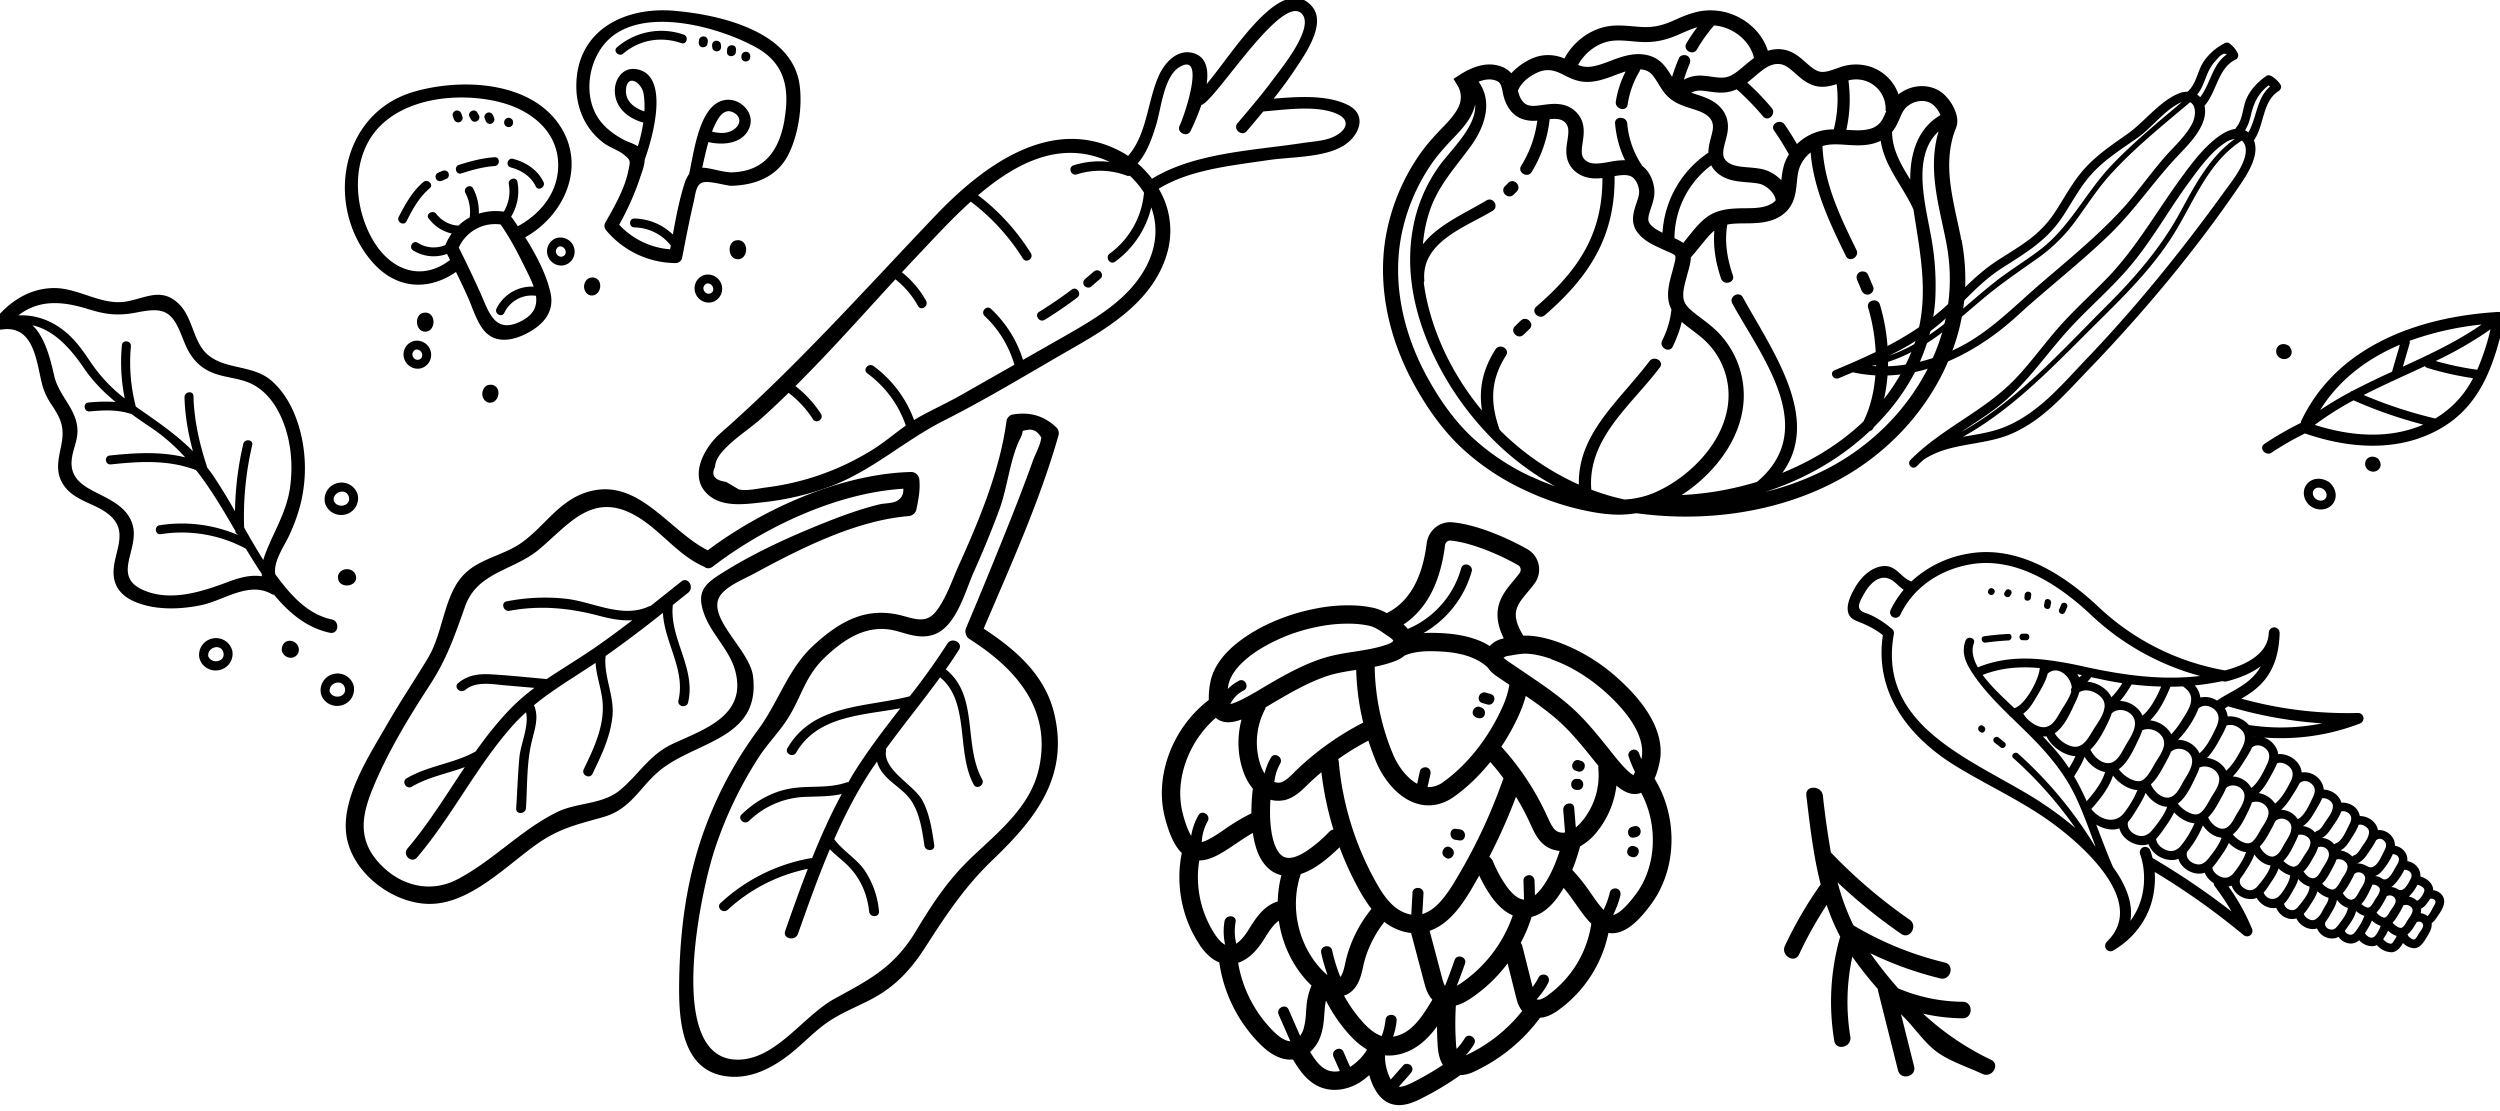
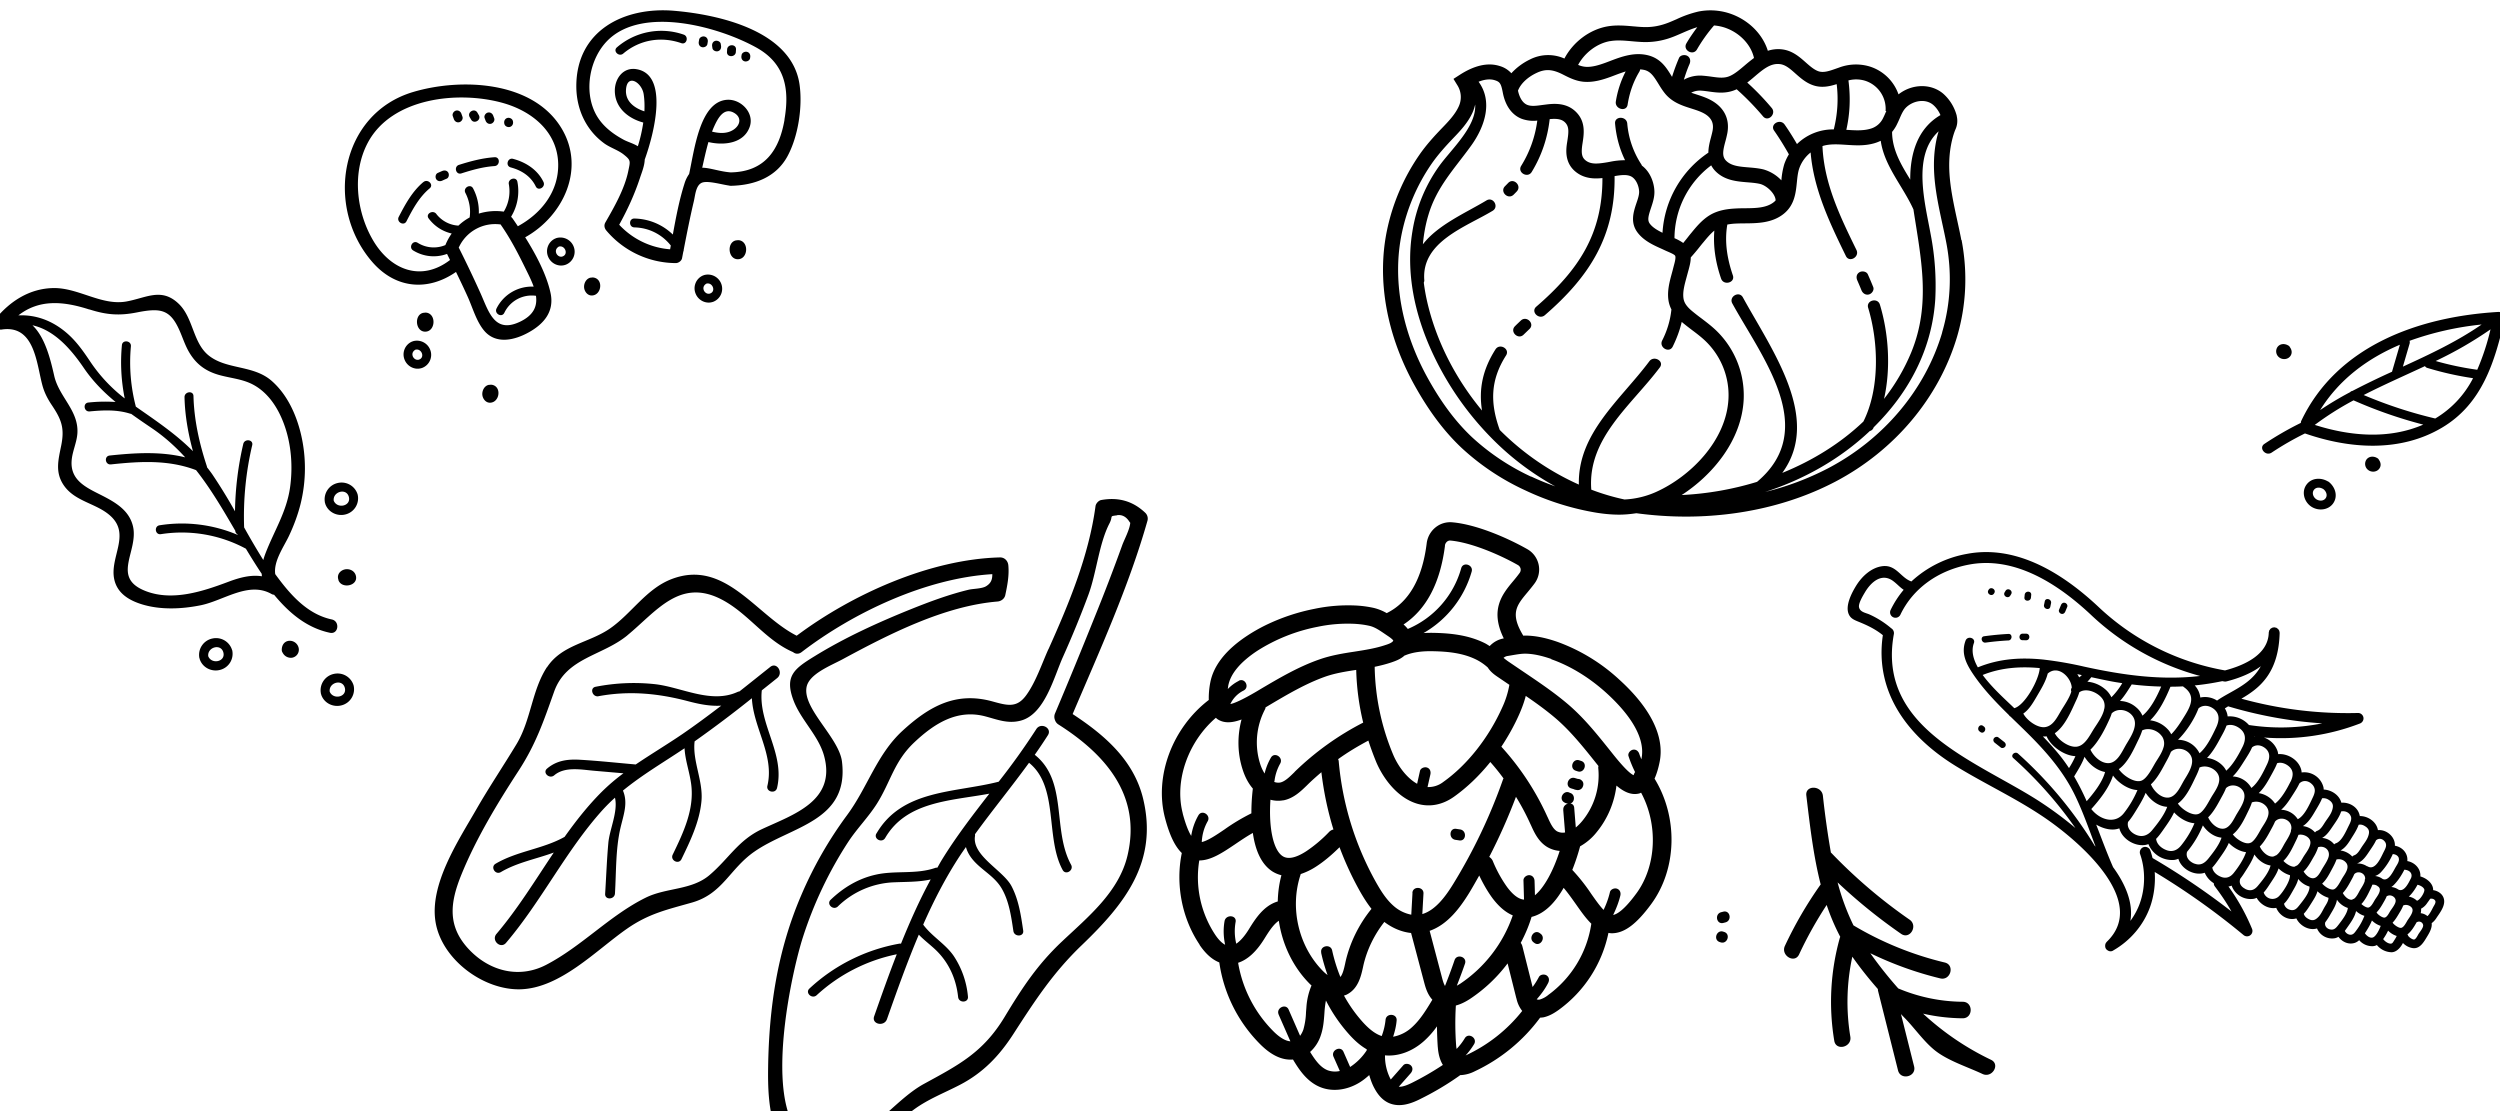
<svg xmlns="http://www.w3.org/2000/svg" class="RCP__sc-7ntpx9-3 eRcuot" width="72" height="32" viewBox="0 0 72 32">
-   <path d="m52.956 10.892.406-.17c1.718.381 3.444-.443 4.741-1.632.865-.792 1.796-1.508 2.64-2.323.717-.691 1.254-1.504 1.928-2.225.339-.362.88-.872.834-1.404a.664.664 0 0 0-.015-.091c.35-.396.392-1.099.899-1.332.066-.03.089-.123.059-.181a.798.798 0 0 0-.248-.29c-.034-.027-.093-.019-.13.001a1.627 1.627 0 0 0-.59.506c-.189.269-.213.636-.454.866a.225.225 0 0 0-.021.024.67.67 0 0 0-.275.058c-.554.235-.982.827-1.475 1.17-.421.294-.849.585-1.199.965-.368.399-.606.881-.906 1.326-.42.62-.953.914-1.564 1.303-.495.314-.887.698-1.297 1.115-.989 1.003-2.185 1.556-3.453 2.085-.16.067-.04.294.119.228zm10.571-8.653c.065-.17.133-.318.256-.459.108-.124.234-.288.349-.212-.42.289-.466.838-.766 1.231a.572.572 0 0 0-.088-.075c.119-.145.18-.304.249-.486zm-7.959 7.317c.748-.54 1.283-1.312 2.059-1.815.711-.46 1.316-.797 1.791-1.523.265-.404.487-.835.814-1.198.374-.415.854-.72 1.308-1.036.419-.292.742-.747 1.188-.994a.697.697 0 0 1 .107-.048c-.698.589-1.411 1.173-2.038 1.836-.725.767-1.182 1.752-2.028 2.403-.408.315-.851.579-1.259.896-.42.326-.814.683-1.224 1.021-.569.469-1.188.905-1.871 1.141a8.12 8.12 0 0 0 1.154-.686l-.001.002zm.306.063c.434-.319.836-.679 1.248-1.025.477-.401.982-.746 1.489-1.104a4.795 4.795 0 0 0 1.037-.959c.377-.483.685-1.005 1.095-1.464.7-.783 1.532-1.447 2.333-2.124.167.084.179.378.057.619-.154.3-.41.553-.639.798-.512.547-.916 1.172-1.428 1.72-.69.736-1.469 1.38-2.234 2.034-.822.701-1.567 1.503-2.558 1.96-.745.343-1.577.532-2.374.464.717-.123 1.375-.475 1.976-.917l-.001-.002zm9.53-7.434c-.037-.02-.092-.026-.131.001-.235.163-.428.36-.556.617-.136.272-.111.626-.312.866a.191.191 0 0 0-.025.043c-.174.023-.353.12-.508.235-.428.321-.763.775-1.075 1.203-.714.979-1.292 2.021-2.147 2.897-.453.464-.934.898-1.361 1.384-.417.473-.785.988-1.217 1.447-.895.953-2.131 1.44-3.047 2.365-.123.125.054.31.178.185.07-.072.144-.14.218-.206a.113.113 0 0 0 .022-.011c.777-.486 1.722-.364 2.544-.743.89-.409 1.485-1.12 2.157-1.816 1.579-1.638 3.089-3.443 4.366-5.321.24-.352.569-.877.402-1.29a.016.016 0 0 0 .006-.008c.294-.422.237-1.119.704-1.408.057-.035.1-.121.059-.181a.738.738 0 0 0-.278-.26l.001-.002zm-7.879 9.538c.769-.592 1.306-1.386 1.941-2.107.616-.7 1.343-1.297 1.937-2.017.614-.745 1.08-1.59 1.651-2.365.29-.394.61-.843 1.022-1.118a.63.63 0 0 1 .285-.114c-.738.531-1.156 1.349-1.587 2.138-.558 1.019-1.307 1.875-2.13 2.696-1.293 1.291-2.57 2.726-4.175 3.612.356-.235.717-.464 1.057-.725v.001zm7.107-7.135c-.117.346-.372.657-.585.951-1.207 1.672-2.522 3.299-3.951 4.793-.705.737-1.349 1.527-2.299 1.94-.409.177-.839.234-1.263.308 1.487-.825 2.665-2.102 3.883-3.305.779-.769 1.565-1.552 2.153-2.479.607-.958 1-2.106 1.992-2.746.117.088.157.28.071.536l-.001.001zm.122-.773a.472.472 0 0 0-.096-.064c.091-.143.134-.29.175-.465.08-.338.222-.613.502-.827.014.01.029.022.041.034-.394.342-.374.887-.624 1.323l.002-.002zM30.866 8.34c-.302.228-.615.441-.938.641-.151.093.007.323.159.23.323-.199.636-.413.938-.641.142-.107-.017-.337-.159-.23zm.821-.522c-.063-.054-.141-.037-.197.012-.076.068-.155.134-.232.199-.057.047-.081.124-.036.191.04.057.137.087.195.039.097-.081.192-.163.286-.246.056-.049.038-.149-.015-.195zm7.145-4.787c-.59-.306-1.447-.248-2.15-.19.222-.281.436-.568.633-.868.27-.41.916-1.311.453-1.809-.881-.948-2.261 1.37-3.016 2.257.058-.403-.004-.763-.352-.881-.468-.159-.847.249-1.016.618-.34.736-.342 1.71-.897 2.333l-.044-.032-.019-.009c-.009-.007-.018-.015-.029-.021-2.045-1.195-4.082.343-5.441 1.767-2.038 2.133-3.993 4.337-6.209 6.285-.495.435-.977 1.34-.253 1.843.418.29 1.057.188 1.521.137a7.98 7.98 0 0 0 1.854-.435c1.237-.45 2.158-1.327 3.31-1.909 1.278-.645 2.508-1.399 3.749-2.109 1.11-.636 2.276-1.379 2.671-2.66a2.347 2.347 0 0 0-.226-1.912c.906-.558 2.119-.668 3.157-.825.642-.096 1.613-.065 2.177-.423.445-.282.681-.87.127-1.158l-.001-.001zm-5.674 2.946c.187.514.163 1.089-.13 1.666-.498.983-1.509 1.548-2.438 2.079l-1.128.642a3.38 3.38 0 0 0-.92-1.467c-.132-.124-.312.083-.182.206.412.39.697.865.855 1.401-.499.284-.997.566-1.495.851-.415.236-.851.434-1.268.666l-.127.076a3.359 3.359 0 0 0-1.165-1.553c-.144-.107-.327.098-.182.207.524.389.899.896 1.109 1.505-.307.218-.593.464-.912.667a7.529 7.529 0 0 1-3.083 1.112c-.224.028-.582.113-.812.061l-.366-.217c-.334-.046-.443-.19-.322-.43.018-.212.13-.359.272-.51.315-.334.73-.593 1.073-.898.264-.235.52-.479.774-.727.278.213.511.462.701.757.097.152.327-.001.23-.153a3.187 3.187 0 0 0-.734-.798c.994-.987 1.931-2.046 2.88-3.076.267.212.483.466.651.768.088.157.317.003.23-.153a2.766 2.766 0 0 0-.694-.817c.151-.163.302-.325.455-.486.447-.47.961-1.038 1.528-1.549a6.11 6.11 0 0 1 1.5 1.637c.095.152.325 0 .23-.153a6.29 6.29 0 0 0-1.519-1.668c1.105-.942 2.398-1.613 3.792-.959a2.455 2.455 0 0 0-1.043.098c-.17.054-.075.315.095.26a2.18 2.18 0 0 1 1.435.036.13.13 0 0 0 .091.002c.161.15.297.315.408.488a2.437 2.437 0 0 1-.991 1.759c-.141.106.016.336.159.23a2.72 2.72 0 0 0 1.042-1.564l.001.004zm5.209-2.02c-.26.108-.594.122-.873.165-1.394.213-3.092.274-4.315 1.026a3.068 3.068 0 0 0-.414-.441c.272-.312.408-.713.531-1.105.142-.457.219-1.392.668-1.667.777-.474.153 1.39.009 1.685-.096.199.221.351.316.152a6.92 6.92 0 0 0 .312-.751.137.137 0 0 0 .051-.023c.477-.302 2.277-3.175 2.837-2.605.385.39-.579 1.565-.797 1.86-.331.448-.691.872-1.052 1.296-.143.169.122.397.266.228.16-.188.319-.376.476-.567.627-.049 1.518-.187 2.103.061.459.195.277.521-.118.686l-.001-.001z" />
-   <path d="M56.486 6.912c-.035-.188-.077-.377-.118-.565-.172-.794-.333-1.542-.149-2.31.026-.109.056-.207.093-.299a.586.586 0 0 0 .046-.375c0-.003 0-.007-.002-.012-.003-.014-.003-.028-.009-.043a1.286 1.286 0 0 0-.379-.607c-.353-.304-.905-.289-1.291.017a1.285 1.285 0 0 0-.84-.806 1.383 1.383 0 0 0-.875.035l-.083.029c-.195.069-.363.128-.514.074-.124-.045-.237-.145-.358-.251-.184-.163-.393-.348-.698-.379a.946.946 0 0 0-.395.043c-.142-.455-.512-.847-1.009-1.043a1.767 1.767 0 0 0-.988-.088 3.111 3.111 0 0 0-.639.225c-.069.029-.135.059-.203.086-.26.105-.505.149-.774.135-.086-.003-.172-.012-.26-.019-.239-.021-.486-.043-.74 0-.521.09-.997.453-1.246.927a1.153 1.153 0 0 0-.995.028 1.76 1.76 0 0 0-.533.396.72.72 0 0 0-.344-.211c-.335-.104-.721-.016-1.146.259l-.177.114.109.178a.637.637 0 0 1 .044.612c-.104.232-.296.434-.484.628-.221.23-.453.482-.658.78a5.965 5.965 0 0 0-.925 2.16c-.3 1.437-.011 3.04.818 4.511.409.728.846 1.304 1.334 1.762a6.995 6.995 0 0 0 1.814 1.212c.656.311 1.34.527 2.03.645.242.041.472.062.691.062.17 0 .333-.017.495-.041.477.064.954.097 1.425.097 1.549 0 3.041-.344 4.304-1.006 1.707-.896 2.985-2.417 3.506-4.174.266-.903.31-1.841.13-2.787l-.005.002zM54.61 3.625c.035-.067.067-.137.097-.206.054-.126.102-.235.181-.316.196-.199.56-.278.79-.08a.794.794 0 0 1 .207.292c-.665.387-.874 1.117-.87 1.857-.265-.429-.521-.861-.523-1.373.044-.054.084-.112.119-.176v.002zm-1.375-1.309a.886.886 0 0 1 .472.007.85.85 0 0 1 .598.873h.021c-.007.019-.016.036-.023.052a2.306 2.306 0 0 1-.081.175.573.573 0 0 1-.37.289c-.205.057-.426.043-.66.028h-.018c.107-.47.124-.942.061-1.423h-.002zm-1.978-.47c.165.017.298.135.451.271.139.123.296.263.5.335.249.09.485.036.688-.029.054.439.024.875-.083 1.304a1.487 1.487 0 0 0-1.06.422c-.112-.192-.228-.38-.356-.562s-.431-.009-.303.175c.154.22.294.448.426.683a1.493 1.493 0 0 0-.132.28 2.225 2.225 0 0 0-.084.469 1.14 1.14 0 0 0-.521-.316c-.139-.033-.283-.045-.423-.057-.27-.022-.505-.042-.655-.199-.117-.126-.083-.294-.012-.557a3.37 3.37 0 0 0 .054-.228c.083-.448-.125-.806-.582-1.006-.111-.048-.221-.083-.328-.118a3.304 3.304 0 0 1-.13-.043.54.54 0 0 1 .293-.059c.075.005.151.016.223.026.237.033.505.069.793-.066.272.242.526.503.761.782.144.171.392-.074.248-.244a7.473 7.473 0 0 0-.704-.731c.07-.054.139-.111.205-.168.248-.211.461-.391.725-.365l.005.002zm-.121 3.928c-.016.017-.031.033-.051.048-.214.169-.52.173-.843.176-.089 0-.179.002-.263.007-.219.012-.502.045-.749.199-.216.135-.377.33-.519.503-.041.048-.079.097-.118.147l-.116.144a1.355 1.355 0 0 0-.249-.137h-.003a2.634 2.634 0 0 1 1.058-2.099.68.68 0 0 0 .107.152c.265.282.623.311.941.337.128.01.249.021.354.045.206.05.451.292.453.477h-.002zm-4.763-4.589c.196-.035.405-.016.624.003.093.009.186.016.277.021.333.016.64-.036.961-.168.072-.029.144-.061.216-.092.147-.064.288-.124.431-.166-.112.15-.219.304-.314.467-.112.194.191.368.304.175.14-.242.302-.47.485-.683l.005-.009c.128.01.256.038.377.086.398.156.696.489.776.851a4.898 4.898 0 0 0-.267.214c-.14.119-.274.233-.41.297-.169.081-.335.057-.544.028a3.968 3.968 0 0 0-.255-.029.96.96 0 0 0-.544.116c.047-.152.098-.303.163-.45.037-.086.025-.185-.063-.237-.074-.043-.203-.024-.24.062a5.516 5.516 0 0 0-.2.543.365.365 0 0 0-.016-.026c-.142-.232-.302-.493-.655-.59-.404-.109-.784.033-1.119.161l-.119.045c-.184.067-.397.137-.593.119a.658.658 0 0 1-.203-.054c.188-.349.547-.622.925-.686h-.002zm-2.125.918c.256-.123.461-.112.768.045.172.088.366.187.596.207.288.024.554-.062.783-.145l.124-.047c.1-.038.2-.074.3-.105-.14.273-.235.562-.283.866-.033.218.304.311.339.092.053-.339.16-.654.337-.949a.207.207 0 0 0 .025-.069.799.799 0 0 1 .13.019c.175.048.263.182.395.396.056.092.114.185.186.275.212.263.504.356.761.437.102.033.197.062.286.102.353.154.356.379.328.534-.012.064-.03.13-.047.197-.035.13-.074.282-.075.439a2.992 2.992 0 0 0-1.321 2.307c-.144-.071-.279-.149-.361-.256-.079-.1-.051-.218.03-.46.051-.152.103-.309.098-.479-.009-.259-.124-.564-.361-.74a.147.147 0 0 0-.019-.04 2.528 2.528 0 0 1-.402-1.171c-.019-.22-.37-.221-.351 0 .033.372.126.726.288 1.056a2.176 2.176 0 0 0-.441.047c-.037.007-.074.014-.109.019-.226.036-.426.059-.575-.052-.119-.088-.146-.207-.102-.489.044-.278.098-.624-.177-.906-.251-.258-.579-.258-.839-.227l-.135.017c-.162.022-.312.045-.432 0-.179-.067-.249-.296-.274-.412.074-.195.268-.384.53-.508v-.002zm-.151 11.625a6.595 6.595 0 0 1-1.702-1.136c-.454-.427-.865-.968-1.251-1.658-.777-1.383-1.051-2.879-.772-4.215a5.523 5.523 0 0 1 .858-2.002c.19-.273.407-.51.614-.728.203-.211.432-.451.567-.752.033-.074.056-.15.074-.227.04.636-.69 1.29-1.034 1.769a4.42 4.42 0 0 0-.774 1.888c-.197 1.195.072 2.405.577 3.494a8.716 8.716 0 0 0 1.681 2.433 7.882 7.882 0 0 0 1.856 1.413 7.471 7.471 0 0 1-.691-.282l-.004.003zm2.693.658a6.47 6.47 0 0 1-.961-.284c-.114-1.485 1.161-2.434 1.975-3.522.134-.18-.17-.353-.303-.175-.832 1.112-2.065 2.07-2.03 3.551a7.59 7.59 0 0 1-2.278-1.573c-.279-.773-.275-1.43.181-2.146.121-.188-.183-.363-.304-.175-.376.59-.484 1.155-.388 1.762-.765-.922-1.325-2.011-1.584-3.155a5.615 5.615 0 0 1-.093-.531.136.136 0 0 0 .014-.08c-.079-1.1 1.195-1.52 1.969-1.987.193-.116.016-.415-.177-.299-.598.36-1.397.7-1.832 1.264.026-.285.075-.567.158-.842.24-.814.755-1.337 1.232-1.999.405-.562.626-1.28.214-1.841.153-.061.318-.09.463-.045.153.047.184.097.234.354.072.386.268.655.554.762a.989.989 0 0 0 .44.048 3.27 3.27 0 0 1-.465 1.305c-.116.192.188.365.304.175.286-.47.458-.98.518-1.522.224-.022.356.005.447.099.119.123.1.285.058.553-.032.201-.097.616.275.889.242.178.521.18.739.156.005 1.61-.688 2.654-1.905 3.704-.17.147.079.391.248.244 1.295-1.119 2.03-2.286 2.007-4.004.168-.029.335-.052.461.002.153.066.24.278.246.444.003.093-.035.209-.077.33-.084.252-.189.565.039.858.182.235.458.358.702.467l.112.052.067.029c.062.028.177.076.195.114.025.052-.014.194-.037.278l-.019.073c-.012.05-.026.102-.04.152-.063.233-.137.5-.098.773a.86.86 0 0 0 .086.268 2.54 2.54 0 0 1-.267.896c-.098.199.203.375.304.175.114-.232.203-.469.26-.712.005.003.01.009.016.014.091.076.186.149.281.221.15.112.288.218.412.341.435.432.667 1.029.637 1.636-.06 1.222-1.114 2.244-2.067 2.677a2.509 2.509 0 0 1-.923.225l.004.002zm3.804-.506a8.876 8.876 0 0 1-2.162.377c.897-.581 1.729-1.58 1.786-2.751a2.598 2.598 0 0 0-.765-1.961c-.144-.143-.304-.263-.456-.379a5.888 5.888 0 0 1-.265-.207c-.156-.131-.23-.24-.248-.368-.026-.187.03-.389.088-.602l.044-.163.018-.064c.026-.1.06-.221.06-.348.087-.097.17-.195.248-.294.037-.047.075-.095.114-.14.1-.121.202-.244.317-.339-.037.469.038.928.195 1.383.072.209.411.119.339-.092-.163-.479-.246-.965-.16-1.465a1.78 1.78 0 0 1 .261-.029c.079-.003.161-.005.246-.005.365-.003.781-.009 1.112-.271.316-.251.353-.603.384-.915.014-.14.028-.273.065-.387a1.02 1.02 0 0 1 .331-.469c.088 1.063.548 2.025 1.016 2.983.098.201.402.026.304-.175-.47-.96-.933-1.914-.979-2.991.009-.002.016-.007.025-.009.203-.057.425-.043.658-.028.261.017.532.035.809-.045.067-.019.126-.043.186-.071.105.73.637 1.304.942 1.976.217 1.411.509 2.723-.063 4.117a5.726 5.726 0 0 1-.784 1.34c.202-.889.13-1.895-.119-2.715-.065-.213-.403-.123-.338.092.301.994.338 2.326-.137 3.275-.663.633-1.469 1.127-2.337 1.48 1.147-1.568-.302-3.538-1.135-5.057-.107-.195-.41-.021-.304.175.851 1.551 2.52 3.622.712 5.14h-.007zm5.341-4.304c-.486 1.646-1.686 3.073-3.29 3.913a8.15 8.15 0 0 1-1.811.68c1.125-.363 2.167-.951 3.016-1.755a.152.152 0 0 0 .102-.083l.01-.024c.246-.244.477-.505.686-.787.637-.861 1.02-1.84 1.088-2.905a7.729 7.729 0 0 0-.13-1.852c-.167-.925-.541-2.277.226-2.981-.014.05-.03.1-.042.152-.207.863-.026 1.694.147 2.5.04.185.081.37.116.555.169.878.126 1.75-.121 2.587h.002zM53.61 8.359c.035.086.118.147.216.121.084-.022.158-.126.123-.213a11.744 11.744 0 0 0-.155-.365c-.038-.086-.165-.106-.24-.062-.09.052-.102.15-.063.237.04.093.081.187.119.282zm-9.927-2.846c.155-.162-.093-.406-.247-.244l-.091.093c-.16.157.087.403.248.244a3.99 3.99 0 0 0 .091-.093zm.117 3.719c-.056.054-.114.107-.168.162-.16.159.09.403.248.244l.168-.162c.163-.154-.084-.398-.248-.244zm-9.253 17.979c.175.259.363.426.569.507a4.163 4.163 0 0 0 1.187 2.365c.316.314.63.458.935.431.171.285.406.653.811.805.33.125.73.079 1.08-.127.107-.062.208-.142.305-.23.039.133.084.262.151.383.112.209.248.347.412.421.316.139.645.016.899-.11l.015-.008c.392-.193.77-.418 1.125-.67.006-.003.009-.011.014-.014a.994.994 0 0 0 .423-.111 4.942 4.942 0 0 0 1.882-1.544c.034-.003.069-.004.103-.011.173-.039.316-.13.434-.214a3.645 3.645 0 0 0 1.431-2.217.495.495 0 0 0 .096.011c.359 0 .71-.26 1.139-.845.745-1.018.773-2.499.093-3.608.07-.156.116-.328.146-.479.148-.73-.255-1.552-1.167-2.378a5.264 5.264 0 0 0-1.769-1.08c-.356-.124-.664-.184-.946-.183-.014 0-.029.003-.044.003-.387-.639-.195-.871.117-1.245.072-.087.144-.174.211-.265a.674.674 0 0 0-.214-.983c-.562-.319-1.465-.714-2.164-.773a.675.675 0 0 0-.352.066.7.7 0 0 0-.381.546c-.128 1.017-.514 1.691-1.151 2.004a1.406 1.406 0 0 0-.373-.15 3.092 3.092 0 0 0-.536-.07 4.712 4.712 0 0 0-1.169.096 5.76 5.76 0 0 0-1.42.477c-.18.089-.352.188-.511.292-.621.407-.981.866-1.073 1.359a2.348 2.348 0 0 0-.042.497c-1.05.804-1.576 2.197-1.26 3.401.129.492.285.817.483 1.007-.185.9.002 1.88.512 2.638l-.001.003zm2.276 2.005.34.774c-.169-.01-.351-.152-.481-.281a3.644 3.644 0 0 1-1.024-1.981c.271-.087.525-.318.757-.694.115-.185.253-.408.415-.516.101.686.411 1.342.904 1.83a.56.56 0 0 0 .038.033 1.937 1.937 0 0 0-.147.622l-.012.149a2.055 2.055 0 0 1-.077.503.722.722 0 0 1-.093.177l-.331-.757c-.082-.186-.368-.043-.287.142l-.002.001zm2.537 1.019.001.016a1.66 1.66 0 0 1-.477.478l-.192-.438c-.082-.186-.368-.043-.287.142l.182.412a.631.631 0 0 1-.342-.018c-.21-.079-.361-.284-.514-.531a1.1 1.1 0 0 0 .309-.48c.073-.214.088-.427.103-.633.003-.046.006-.094.011-.141.007-.073.018-.151.033-.227.175.346.393.666.651.957.128.145.304.322.527.45 0 .005-.003.008-.003.013l-.003-.001zm-1.312-2.801c.047.22.111.436.186.647a1.046 1.046 0 0 1-.123-.105c-.711-.708-.974-1.828-.654-2.788.002-.006 0-.009.002-.015a1.91 1.91 0 0 0 .439-.212c.218-.14.438-.321.681-.561.161.432.354.851.578 1.252.095.168.207.351.342.523-.365.449-.626.98-.751 1.539l-.007.034c-.032.147-.069.308-.138.389a4.725 4.725 0 0 1-.237-.764c-.043-.198-.355-.138-.314.062l-.003-.001zm2.632-1.723-.035.632a1.07 1.07 0 0 1-.506-.25c-.22-.191-.378-.449-.519-.7a8.683 8.683 0 0 1-1.065-3.47c-.001-.021-.01-.04-.017-.059.277-.2.568-.374.871-.535.066.206.141.41.224.612.201.48.624 1.052 1.204 1.212.349.096.709.026 1.035-.205.38-.27.734-.61 1.049-1.002.135.153.263.31.381.473-.003.008-.01.014-.013.023a15.666 15.666 0 0 1-1.429 3.005c-.22.359-.515.766-.897.878l.033-.591c.012-.202-.307-.222-.319-.02l.002-.001zm-3.393-3.48-.019.019c-.136.133-.266.26-.4.287a.332.332 0 0 1-.171-.018c.002-.01.008-.018.009-.03.021-.174.076-.341.163-.497.101-.176-.163-.349-.266-.173a1.673 1.673 0 0 0-.182.459 1.2 1.2 0 0 1-.129-.28 2.052 2.052 0 0 1 .14-1.569c.01-.019.014-.04.018-.06l.019-.009.09-.054c.516-.306 1.05-.621 1.612-.82.286-.099.579-.146.888-.193.013.512.08 1.019.201 1.518a8.188 8.188 0 0 0-1.976 1.42l.003.001zm-.327.82c.295-.057.506-.264.678-.431l.019-.019c.128-.126.262-.244.399-.361.066.556.18 1.11.347 1.649a.252.252 0 0 0-.121.067 3.94 3.94 0 0 1-.667.563c-.294.189-.52.236-.672.14-.276-.174-.409-.829-.354-1.627a.83.83 0 0 0 .374.016l-.002.001zm1.822 5.595.011-.006c.324-.167.404-.524.462-.787l.007-.034c.103-.46.314-.894.607-1.267.236.18.505.291.77.318l.378 1.428c.036.134.091.338.235.494-.172.286-.35.58-.589.794a1.083 1.083 0 0 1-.541.272c.05-.153.088-.308.101-.468.018-.203-.299-.221-.319-.02a1.825 1.825 0 0 1-.111.468c-.178-.057-.359-.192-.561-.419a4.063 4.063 0 0 1-.525-.746c.024-.009.05-.015.072-.026l.002-.001zm2.627 1.512c.017.232.073.394.146.512a8.451 8.451 0 0 1-.891.515c-.113.056-.265.122-.379.113l.34-.385c.058-.066.076-.154.014-.222-.05-.057-.168-.076-.224-.011l-.361.41a1.442 1.442 0 0 1-.166-.696c.381.036.789-.111 1.129-.417a2.5 2.5 0 0 0 .368-.418c.002.2.009.402.023.601zm2.265-1.403a.855.855 0 0 0 .166.36 4.448 4.448 0 0 1-1.631 1.282c.092-.099.173-.207.244-.324.106-.174-.159-.347-.266-.173a1.712 1.712 0 0 1-.237.309c-.005-.03-.01-.058-.013-.099a8.503 8.503 0 0 1-.008-1.151c.12-.031.25-.089.404-.188a4.391 4.391 0 0 0 1.086-1.025l.252 1.007.003.001zm-1.63-.418a.798.798 0 0 1-.087.05c.081-.211.162-.421.235-.635.066-.194-.235-.293-.301-.099-.085.25-.178.497-.275.743-.041-.069-.068-.172-.085-.236l-.357-1.352c.519-.18.877-.667 1.141-1.096.1-.164.193-.331.287-.497.121.254.242.46.373.641.205.275.407.43.593.507a3.89 3.89 0 0 1-1.522 1.974l-.002.001zm2.539.324a.708.708 0 0 1-.235.125.143.143 0 0 1-.091-.006c.128-.145.241-.297.329-.469.04-.078.034-.166-.044-.219-.064-.043-.181-.03-.222.046a2.249 2.249 0 0 1-.181.288l-.295-1.175a.261.261 0 0 0-.047-.096c.128-.241.234-.489.312-.748.394-.097.698-.44.924-.837.13.153.247.322.362.483.143.203.28.399.435.549a3.097 3.097 0 0 1-1.246 2.057l-.002.001zm-.377-2.88c-.003-.136-.006-.273-.011-.408-.002-.086-.055-.16-.147-.168-.079-.005-.173.062-.172.148l.016.556c-.153-.011-.317-.133-.489-.364a3.709 3.709 0 0 1-.413-.754.265.265 0 0 0-.1-.112c.29-.562.547-1.14.77-1.731.156.253.295.516.418.789l.012.024c.096.214.216.48.472.634a.83.83 0 0 0 .357.111c-.188.591-.452 1.062-.712 1.277l-.001-.002zm.815-2.457.053.651a.355.355 0 0 1-.233-.034c-.115-.069-.19-.231-.268-.403l-.012-.024a7.71 7.71 0 0 0-1.322-2.009c.193-.292.368-.602.514-.932.083-.188.146-.364.189-.531.288.197.572.402.833.622.443.373.817.842 1.179 1.295l.068.085.013.017c-.002.02-.008.041-.005.061a2.07 2.07 0 0 1-.454 1.514 1.438 1.438 0 0 1-.193.196l-.046-.569c-.017-.202-.33-.139-.314.062l-.001-.002zm2.106 2.407c-.356.487-.564.601-.668.62.087-.179.16-.364.207-.558.02-.085-.012-.169-.098-.199-.075-.026-.183.018-.202.1a2.433 2.433 0 0 1-.183.511c-.113-.117-.231-.285-.35-.454a5.39 5.39 0 0 0-.551-.698c.103-.257.177-.499.225-.679a1.61 1.61 0 0 0 .478-.409c.316-.385.51-.853.569-1.34.213.182.428.284.656.227.019-.005.035-.015.054-.022.49.91.449 2.102-.136 2.9zm-2.451-6.745c.551.193 1.1.529 1.591.974.534.486 1.146 1.21 1.008 1.891-.001.008-.004.011-.003.018-.02-.051-.042-.101-.059-.153-.026-.081-.093-.141-.185-.124-.076.014-.153.104-.127.184.052.159.116.312.189.46a.282.282 0 0 0-.041.09c-.088-.038-.26-.185-.603-.616l-.067-.084c-.379-.474-.768-.964-1.251-1.369-.406-.342-.853-.64-1.285-.932l-.407-.276c-.098-.069-.125-.099-.133-.1l-.001-.002a.215.215 0 0 1 .114-.054l.114-.019c.132-.023.269-.047.38-.048.221-.001.471.05.77.153l-.003.004zm-3.063-3.271c.009-.077.072-.152.155-.147.573.049 1.39.389 1.947.705.053.03.071.077.078.104a.156.156 0 0 1-.026.122c-.058.08-.121.158-.184.233-.309.37-.685.822-.274 1.654a.724.724 0 0 0-.406.221c-.044-.027-.088-.057-.135-.081-.487-.246-1.029-.289-1.447-.299a3.793 3.793 0 0 0-.323.005 2.987 2.987 0 0 0 1.386-1.769c.056-.196-.245-.295-.301-.099a2.68 2.68 0 0 1-1.538 1.75.898.898 0 0 0-.123-.129c.657-.434 1.058-1.196 1.194-2.273h-.005zm-1.186 3.184.016-.015c.004-.002.007-.001.01-.003.216-.093.492-.135.844-.125.384.009.83.046 1.222.242.12.06.232.138.33.227.08.129.204.215.276.264l.345.234a2.594 2.594 0 0 1-.202.644c-.394.882-1.014 1.667-1.704 2.155a.697.697 0 0 1-.451.145l.082-.363c.018-.084-.01-.17-.098-.199-.074-.024-.184.016-.202.1l-.082.368c-.301-.167-.555-.518-.689-.837a6.814 6.814 0 0 1-.533-2.532c.162-.033.325-.074.488-.129.11-.038.235-.083.349-.175l-.001-.002zm-4.747.709a1.154 1.154 0 0 0-.32.237l.013-.093c.063-.344.346-.685.839-1.01a5.01 5.01 0 0 1 1.74-.691 4.212 4.212 0 0 1 1.036-.086c.163.008.31.027.447.058.157.035.287.125.441.229l.096.065c.131.087.152.126.155.131a.112.112 0 0 1-.034.042.36.36 0 0 1-.056.035.94.94 0 0 1-.128.049c-.289.098-.585.144-.898.193-.329.05-.671.105-1.011.224-.614.214-1.171.545-1.712.864l-.09.054c-.44.259-.657.348-.764.368a.826.826 0 0 1 .381-.389c.182-.092.045-.375-.139-.282l.004.003zm-1.616 3.819c-.248-.945.158-2.072.954-2.755.013.012.025.027.042.038.193.131.43.11.697.011-.127.474-.12.978.032 1.445.073.226.17.402.293.545a5.972 5.972 0 0 0-.042.713 5.75 5.75 0 0 0-.776.465c-.238.162-.481.324-.653.362.01-.211.065-.413.17-.598.101-.176-.163-.349-.266-.173a1.706 1.706 0 0 0-.208.594c-.074-.12-.158-.319-.245-.646l.002-.001zm.472 1.354c.336.002.672-.222 1.027-.461.167-.113.338-.23.519-.331.065.459.224.897.575 1.116.068.041.15.078.248.102-.066.247-.1.5-.105.755-.409.12-.652.509-.833.802-.095.154-.223.323-.363.415a1.53 1.53 0 0 1-.018-.629c.034-.201-.284-.22-.319-.02-.04.228-.031.457.017.679-.093-.048-.19-.144-.29-.294a3 3 0 0 1-.455-2.134l-.003-.001zm7.491-.577c.203.031.226-.284.025-.316l-.113-.017c-.203-.031-.225.284-.024.316l.113.017zm3.409-1.989c.193.064.297-.236.104-.299l-.054-.018c-.193-.064-.297.236-.104.299l.054.018zm-.044.533.039.002c.205.016.229-.297.025-.316l-.039-.002c-.205-.016-.229.297-.025.316zm-2.562-2.46c.195.058.301-.242.104-.299l-.139-.041c-.195-.058-.301.242-.104.299l.139.041zm4.239 4.084c-.193-.064-.297.235-.104.299a.198.198 0 0 0 .026.008c.193.064.297-.236.104-.299l-.026-.008zm-4.467-3.686c.205.02.227-.295.024-.316l.033.009c-.17-.113-.347.153-.178.265a.257.257 0 0 0 .12.041zm-.973 4.011c.162.121.34-.144.178-.265l-.023-.017c-.162-.121-.34.144-.178.265l.023.017zm5.441-.901-.059.015c-.199.049-.141.359.058.31l.059-.015c.199-.049.141-.359-.058-.31zm-24.391-2.253c-.091.159.16.288.252.131.616-1.062 1.898-1.07 3-1.276-.48.619-.958 1.239-1.368 1.907-.046.074-.086.151-.129.225a.125.125 0 0 0-.065.007c-.556.191-1.141.066-1.707.193-.502.111-.931.37-1.301.723-.132.126.075.318.207.193a2.452 2.452 0 0 1 1.634-.696c.357-.015.698-.006 1.04-.082-.324.598-.6 1.219-.855 1.85-.015-.001-.03-.004-.046-.001a5.12 5.12 0 0 0-2.59 1.292c-.135.123.072.316.207.193a4.831 4.831 0 0 1 2.307-1.179c-.23.591-.442 1.19-.651 1.786-.082.23.289.31.369.082.287-.813.578-1.633.917-2.433.147.155.32.282.484.437.382.365.592.837.648 1.359.019.181.303.17.283-.011a2.518 2.518 0 0 0-.409-1.17c-.239-.349-.636-.568-.88-.904.302-.685.644-1.352 1.057-1.982.056-.085.115-.168.174-.253.049.183.16.343.32.495.246.234.53.394.709.698.214.365.276.814.337 1.225.026.18.311.17.283-.011-.064-.438-.129-.884-.336-1.279-.242-.46-1.151-.878-1.051-1.451a.166.166 0 0 0-.002-.045c.505-.696 1.052-1.362 1.557-2.058.865.696.46 2.156.969 3.088.088.16.328.01.243-.15-.552-1.01-.086-2.404-1.047-3.168.13-.185.257-.373.379-.565.13-.206-.205-.38-.335-.174a19.647 19.647 0 0 1-1.083 1.514c-1.258.323-2.782.217-3.521 1.494l-.001-.001zm-8-3.953c.882-.162 1.712-.082 2.571.144.335.089.647.149.961.129-.368.282-.742.559-1.125.822-.441.3-.899.574-1.339.872-.529-.046-1.06-.104-1.589-.135-.361-.022-.682.014-.965.254-.139.119.069.311.207.193.307-.261.784-.162 1.149-.131l.844.073a5.69 5.69 0 0 0-.627.536c-.396.396-.742.837-1.068 1.295-.625.351-1.365.407-1.986.773-.159.093-.009.334.149.242.474-.28 1.017-.376 1.526-.564-.533.795-1.035 1.618-1.651 2.344-.157.186.118.444.276.257 1.025-1.205 1.729-2.663 2.786-3.833a4.99 4.99 0 0 1 .351-.347c.094.398-.157.914-.191 1.305-.044.488-.061.977-.092 1.464-.01.183.272.17.283-.011.038-.62.017-1.282.159-1.889.09-.385.222-.716.071-1.074.554-.454 1.173-.816 1.774-1.219.018.346.143.674.191 1.035.096.722-.225 1.395-.532 2.029-.08.164.171.296.252.131.255-.527.522-1.08.576-1.672.054-.584-.264-1.154-.197-1.722a33.672 33.672 0 0 0 1.649-1.242c.044.862.656 1.644.447 2.522-.042.178.236.24.278.061.235-.992-.545-1.843-.439-2.81.147-.117.296-.235.442-.353.189-.151-.008-.474-.198-.322-.296.235-.592.473-.889.707a.16.16 0 0 0-.054.014c-.754.346-1.594-.127-2.352-.221a5.672 5.672 0 0 0-1.734.072c-.18.032-.097.304.081.273l.003-.003zm-1.488-.837c-.438.668-.458 1.526-.879 2.222-.383.634-.794 1.244-1.163 1.888-.512.892-1.352 2.155-1.165 3.242.183 1.072 1.38 1.956 2.443 1.927 1.154-.033 2.182-1.128 3.071-1.746.632-.439 1.153-.548 1.875-.754.88-.254 1.076-.964 1.785-1.46 1.061-.742 2.74-.867 2.529-2.598-.085-.687-1.125-1.513-1.022-2.134.063-.387.687-.623 1.045-.816 1.334-.721 2.924-1.533 4.457-1.66.104-.009.201-.08.223-.184.061-.285.115-.567.088-.859-.012-.128-.109-.231-.244-.227-2.005.051-4.247 1.055-5.851 2.255-1.175-.592-2.067-2.225-3.61-1.628-.721.28-1.14.979-1.754 1.411-.603.424-1.394.469-1.826 1.124l-.001-.001zm2.313-.914c.839-.689 1.512-1.665 2.724-1.03.768.403 1.249 1.164 2.05 1.512.066.054.158.069.249-.002 1.492-1.142 3.579-2.127 5.49-2.243.001.151-.034.258-.178.347-.118.074-.37.071-.501.101-.568.137-1.122.343-1.665.561-.943.38-1.89.811-2.759 1.345-.588.361-.892.569-.624 1.28.214.567.716 1.008.879 1.589.365 1.308-.88 1.698-1.78 2.117-.689.32-.959.852-1.516 1.326-.518.441-1.242.356-1.84.652-1.035.512-1.843 1.403-2.868 1.935-.755.391-1.586.196-2.181-.405-.683-.692-.586-1.389-.252-2.208.424-1.038 1.031-2.039 1.642-2.979.502-.772.723-1.434 1.023-2.277.35-.983 1.382-1.024 2.113-1.624l-.005.003zm12.128.398c-.188.418-.361.939-.631 1.315-.272.382-.537.312-.977.19-1.04-.288-1.807.121-2.598.849-.738.68-1.004 1.631-1.593 2.426a11.386 11.386 0 0 0-1.315 2.296c-.689 1.6-.933 3.242-.958 4.967-.016 1.092.06 2.626 1.466 2.728.636.047 1.216-.256 1.707-.636.355-.276.666-.614 1.029-.88.412-.301.872-.475 1.32-.708.667-.346 1.133-.833 1.539-1.461.62-.96 1.143-1.767 1.974-2.564 1.24-1.19 2.198-2.397 1.767-4.208-.266-1.115-1.112-1.843-2.032-2.446.776-1.823 1.617-3.67 2.157-5.575a.233.233 0 0 0-.069-.225c-.362-.342-.783-.451-1.266-.364-.075.014-.153.101-.163.175-.193 1.432-.767 2.811-1.356 4.123v-.003zm1.979-3.86c.267-.035.361.224.379.218-.017.204-.171.478-.234.653a56.639 56.639 0 0 1-.792 2.065 152.22 152.22 0 0 1-1.141 2.773.245.245 0 0 0-.002.19.237.237 0 0 0 .101.13c1.344.853 2.396 2.038 1.989 3.769-.247 1.053-1.135 1.769-1.887 2.479-.714.673-1.149 1.339-1.655 2.177-.62 1.025-1.324 1.38-2.323 1.926-.89.486-1.641 1.679-2.692 1.757-2.248.169-1.179-4.793-.788-5.995a11.44 11.44 0 0 1 1.299-2.73c.252-.385.58-.712.825-1.098.404-.64.493-1.22 1.084-1.775.58-.546 1.234-.954 2.031-.747.352.092.65.221 1.019.128.704-.175.968-1.263 1.227-1.838.264-.589.51-1.186.734-1.792.232-.629.304-1.471.605-2.052.116-.224-.023-.203.222-.234l-.001-.004zM6.684 18.722a.482.482 0 0 0-.571-.332.481.481 0 0 0-.371.561c.001.006.005.011.008.017.001.005 0 .01.002.015.08.247.35.38.601.306a.478.478 0 0 0 .333-.569l-.001.001zm-.686.179c-.035-.261.365-.379.435-.11.069.268-.336.352-.435.11zm3.242 1.071c.001.006.005.011.008.017.001.005 0 .01.002.015.08.247.35.38.601.306a.478.478 0 0 0 .333-.569.482.482 0 0 0-.571-.332.481.481 0 0 0-.371.561l-.001.001zm.691-.162c.069.268-.336.352-.435.11-.035-.261.365-.379.435-.11zM-.127 9.181a.169.169 0 0 0-.007.219.174.174 0 0 0 .189.09c.944-.14.996.979 1.165 1.604.055.205.146.384.263.56.286.424.38.669.282 1.166-.084.421-.189.788.081 1.17.33.466.946.506 1.343.875.578.536-.035 1.185.101 1.818.086.404.426.608.802.723.537.164 1.146.136 1.691.025.664-.136 1.376-.698 2.037-.324a.145.145 0 0 0 .073.021c.424.513.93.952 1.609 1.096.247.053.297-.332.053-.384-.721-.154-1.216-.74-1.628-1.305-.054-.371.25-.793.394-1.098.141-.299.257-.608.337-.93a4.274 4.274 0 0 0 .009-2.005c-.135-.564-.394-1.138-.84-1.53-.529-.467-1.302-.319-1.819-.736-.454-.366-.438-1.075-.856-1.482-.496-.482-.932-.177-1.508-.072-.715.13-1.382-.396-2.104-.386-.684.011-1.246.374-1.667.885l.002-.002zm7.664 7.415c-.317-.047-.632.036-.966.162-.72.27-1.582.558-2.349.275-1.05-.388-.22-1.153-.393-1.879-.11-.46-.508-.688-.904-.89-.432-.219-.903-.424-.862-.994.019-.274.153-.53.167-.806.032-.648-.534-1.038-.669-1.643-.116-.512-.269-1.111-.626-1.453.62.139 1.09.659 1.478 1.228.265.389.575.7.916.981a4.565 4.565 0 0 0-.783.016c-.167.016-.131.272.035.256.395-.037.788-.056 1.171.066.008.003.016.002.024.003.192.138.391.274.595.412.368.249.682.534.963.842-.706-.175-1.434-.131-2.175-.053-.167.018-.133.273.035.256.843-.09 1.657-.138 2.453.165.428.543.776 1.141 1.129 1.745l.001.004a.105.105 0 0 0 .056.093l.014.024a4.102 4.102 0 0 0-2.25-.278c-.166.025-.131.281.035.256a3.89 3.89 0 0 1 2.45.419c.145.242.296.484.455.722.002.023.003.045.007.068l-.004.002zM2.571 8.91c.497.159.863.188 1.371.088.664-.131.946-.095 1.211.482.103.223.172.459.298.671.199.335.464.533.84.643.336.098.687.117.999.284.36.192.615.525.786.889.299.633.375 1.388.277 2.077-.1.697-.452 1.236-.7 1.875a2.067 2.067 0 0 0-.07.21 21.55 21.55 0 0 1-.552-.939 8.95 8.95 0 0 1 .233-2.37c.038-.163-.221-.195-.258-.034a9.095 9.095 0 0 0-.238 1.94 15.084 15.084 0 0 0-.655-1.067c-.049-.07-.1-.136-.151-.202v-.004l-.002-.014-.001-.006c-.216-.652-.37-1.338-.387-2.027-.004-.166-.262-.13-.258.035.012.525.105 1.046.243 1.554-.474-.477-1.022-.849-1.603-1.254a.296.296 0 0 0-.041-.028 5.042 5.042 0 0 1-.143-1.739c.016-.165-.243-.2-.259-.034a5.268 5.268 0 0 0 .081 1.535 4.5 4.5 0 0 1-.974-1.033c-.209-.312-.416-.615-.708-.862-.413-.351-.881-.52-1.381-.497.591-.461 1.27-.419 2.045-.169v-.001zm6.785 5.563c.001.006.005.011.008.017.001.005 0 .01.002.015.08.247.35.38.601.306a.478.478 0 0 0 .333-.569.482.482 0 0 0-.571-.332.481.481 0 0 0-.371.561l-.001.001zm.691-.162c.069.268-.336.352-.435.11-.035-.261.365-.379.435-.11zm-1.932 4.412c.001.027.01.053.026.076a.263.263 0 0 0 .271.143.234.234 0 0 0 .187-.291.263.263 0 0 0-.274-.196c-.145.015-.213.136-.21.267v.001zm1.618-2.117a.206.206 0 0 0 .011.082.918.918 0 0 1 .003.02c.089.256.557.172.506-.109-.021-.12-.12-.197-.24-.206-.129-.01-.271.077-.28.214v-.001zm56.226-6.347c.063-.083.048-.18-.007-.256a.111.111 0 0 0-.045-.05c-.015-.009-.03-.016-.045-.023-.094-.038-.202-.025-.268.061a.22.22 0 0 0 .052.306c.096.07.24.058.313-.038zm1.227 4.25c.155-.205.077-.473-.111-.626a.15.15 0 0 0-.038-.022c-.197-.113-.459-.101-.604.089-.152.198-.084.481.111.626s.493.13.643-.068v.001zm-.488-.139c-.081-.06-.121-.181-.054-.265.069-.087.193-.07.275-.014.078.064.123.179.054.265-.067.085-.196.074-.275.014zm1.823-.869c.063-.083.048-.18-.007-.256a.111.111 0 0 0-.045-.05c-.015-.009-.03-.016-.045-.023-.094-.037-.202-.025-.268.061a.22.22 0 0 0 .052.306c.096.07.24.058.313-.038zm-2.138-1.017h.003c1.287.445 2.73.549 3.936-.163 1.173-.691 1.535-1.92 1.817-3.161.025-.111-.097-.181-.192-.176-2.288.136-4.636.973-5.666 3.127a.133.133 0 0 0-.016.068 9.251 9.251 0 0 0-1.05.605c-.175.116.034.367.208.251.309-.205.628-.389.96-.552h.001zm3.524-1.888c.433.132.871.23 1.317.296a2.862 2.862 0 0 1-1.089 1.161 12.773 12.773 0 0 1-2.061-.676c.578-.296 1.175-.557 1.765-.833a.114.114 0 0 0 .067.052zm1.438.053a8.618 8.618 0 0 1-1.198-.252 10.98 10.98 0 0 0 1.58-.912 6.839 6.839 0 0 1-.382 1.164zm-1.951-.833a8.735 8.735 0 0 1 2.077-.47c-.707.489-1.486.855-2.268 1.213l.194-.664a.13.13 0 0 0-.003-.081v.001zm-.277.111-.227.779a23.43 23.43 0 0 0-1.139.552.113.113 0 0 0-.067.036 9.561 9.561 0 0 0-.864.516c.549-.883 1.364-1.487 2.298-1.882zm-2.451 2.31a8.671 8.671 0 0 1 1.116-.707c.652.289 1.319.52 2.008.699-.993.43-2.103.334-3.125.008h.002zM52.989 27.004a6.821 6.821 0 0 0-.162 2.97c.049.303.512.185.463-.115a6.143 6.143 0 0 1 .057-2.306c.227.325.474.633.736.932a.222.222 0 0 0 .008.065l.572 2.277c.075.298.538.183.463-.115l-.378-1.506c.044.046.087.092.132.137.283.296.565.701.892.944.371.276.907.447 1.324.643.276.13.522-.277.245-.408a7.865 7.865 0 0 1-1.956-1.329c.371.085.75.13 1.137.134.308.003.313-.474.005-.476a4.878 4.878 0 0 1-1.857-.384 11.82 11.82 0 0 1-.805-1.014c.643.312 1.314.555 2.015.725.297.072.428-.387.128-.458a9.405 9.405 0 0 1-2.628-1.069 6.702 6.702 0 0 1-.457-1.238c.571.54 1.181 1.033 1.829 1.482.252.176.496-.233.245-.408a14.75 14.75 0 0 1-2.257-1.925l-.01-.006a25.96 25.96 0 0 1-.231-1.64c-.035-.301-.513-.31-.477-.006.102.847.2 1.725.414 2.563-.002.003-.004.007-.008.009a11.398 11.398 0 0 0-1.023 1.76c-.127.275.28.523.409.245.23-.495.496-.968.794-1.424.106.317.236.623.392.919-.004.007-.007.011-.008.02l-.005.004zM13.985 3.475c.024.065.087.108.158.089.063-.017.114-.092.09-.157l-.028-.075c-.024-.065-.087-.108-.158-.089-.063.017-.114.092-.09.157l.028.075zm-1.792 1.768c-.32.269-.519.636-.709 1.002-.076.146.146.276.222.129.179-.348.363-.694.669-.95.127-.106-.056-.286-.181-.18l-.001-.001zm9.323-3.749c-.061-.017-.146.02-.158.089l-.004.026c-.012.068.018.138.09.157.061.017.146-.02.158-.089l.004-.026c.012-.068-.018-.138-.09-.157zm-7.948 1.95c.082.143.304.014.222-.129l-.041-.071c-.082-.143-.304-.014-.222.129l.041.071zm-.339.075c.063-.018.113-.092.09-.157l-.031-.087c-.023-.065-.087-.108-.158-.089-.063.018-.113.092-.09.157l.031.087c.023.065.087.108.158.089zm-.928 5.489a.217.217 0 0 0-.088 0h-.014c-.278.047-.241.544.046.544s.329-.479.056-.544zm-.412.82c-.008.003-.013.008-.019.01-.004.001-.008 0-.012.003a.403.403 0 0 0-.201.53c.083.194.307.3.509.222a.401.401 0 0 0 .229-.505.41.41 0 0 0-.506-.259zm.178.529c-.078.025-.156-.029-.181-.102-.027-.082.013-.147.079-.184.178-.045.283.227.101.286zm2.459-6.79c.014.068.095.106.158.089.07-.019.104-.089.09-.157a.03.03 0 0 0-.003-.013c-.014-.068-.095-.106-.158-.089-.07.019-.104.089-.09.157a.03.03 0 0 0 .003.013zm.181 1.254c.31.082.58.253.723.548.072.148.292.019.222-.129-.169-.351-.506-.567-.875-.665-.16-.042-.228.204-.068.246h-.001zm-.527 6.263a.208.208 0 0 0-.086 0h-.017c-.119.025-.187.148-.187.263 0 .123.094.258.229.251.27-.012.334-.452.06-.514zm-1.446-6.159a7.018 7.018 0 0 0-.127.056c-.063.029-.078.119-.046.175.037.064.113.075.176.046.042-.019.083-.038.127-.056.064-.027.078-.12.046-.175-.038-.065-.111-.073-.175-.046zm8.571 1.997a.217.217 0 0 0-.088 0h-.014c-.278.047-.241.544.046.544s.329-.479.056-.544zM19.69.997a1.956 1.956 0 0 0-1.922.366c-.126.106.056.286.181.18.473-.4 1.09-.503 1.673-.3.156.054.223-.193.068-.246zm.603.056c-.061-.017-.146.02-.158.089l-.01.059c-.012.068.018.138.09.157.061.017.146-.02.158-.089l.01-.059c.012-.068-.018-.138-.09-.157zm.648.373c0 .023-.003.046-.004.068-.009.165.247.163.256 0 0-.023.003-.045.004-.068.009-.165-.247-.163-.256 0zm-.183-.16c-.01-.068-.096-.106-.158-.089-.073.02-.1.088-.09.157l.008.052c.01.068.096.106.158.089.073-.02.1-.088.09-.157l-.008-.052zm-3.647 6.73a.208.208 0 0 0-.086 0h-.017c-.119.026-.187.148-.187.263 0 .123.094.258.229.251.27-.011.334-.452.06-.514zm3.159-.072c-.008.003-.013.008-.019.01-.004.001-.008 0-.012.003a.403.403 0 0 0-.201.53c.083.194.308.3.509.222a.402.402 0 0 0 .229-.505.41.41 0 0 0-.506-.259zm.178.53c-.078.026-.156-.029-.181-.102-.027-.082.013-.147.079-.184.178-.045.283.227.101.286zm-5.326-1.618c1.102-.611 1.756-1.987 1.042-3.154-.832-1.359-2.892-1.44-4.261-1.034-2.118.627-2.557 3.314-1.18 4.898.675.777 1.605.845 2.41.286.117.241.233.483.342.726.14.313.249.708.474.971.336.392.864.272 1.271.047.451-.248.752-.61.635-1.142-.115-.528-.415-1.098-.73-1.601l-.003.003zm-2.555-.674c-.099-.129-.32-.003-.222.129.17.225.398.373.664.434a1.666 1.666 0 0 0-.182.333.866.866 0 0 1-.799-.066c-.141-.087-.269.134-.129.221.3.184.652.216.972.101.003.001.005.004.009.005.004.01.006.022.013.032l.068.137c-.83.636-1.713.29-2.216-.565-.486-.825-.61-1.956-.15-2.817.692-1.294 2.603-1.499 3.883-1.142.84.234 1.582.831 1.598 1.762.013.798-.492 1.427-1.162 1.79-.051-.078-.102-.152-.152-.225a.283.283 0 0 0-.037-.04.035.035 0 0 0-.003-.014 1.41 1.41 0 0 0 .179-1.001c-.029-.161-.277-.093-.247.068a1.13 1.13 0 0 1-.145.791 1.656 1.656 0 0 0-.719.057 1.44 1.44 0 0 0-.165-.726c-.076-.146-.297-.017-.222.129.114.221.158.463.123.708a1.517 1.517 0 0 0-.323.235.866.866 0 0 1-.638-.337l.003.003zm2.389 3.113c-.706.325-.875-.281-1.107-.807a33.47 33.47 0 0 0-.624-1.312c-.004-.009-.009-.015-.014-.023a1.15 1.15 0 0 1 1.209-.668l.009.017c.267.384.478.789.683 1.206.091.186.191.379.258.567a1.136 1.136 0 0 0-1.069.628c-.074.146.146.276.222.129a.876.876 0 0 1 .913-.493c.041.294-.058.562-.479.756h-.001zm8.072-6.834C22.811.889 20.712.422 19.419.311c-1.44-.124-2.817.564-2.821 2.167-.001.652.269 1.259.801 1.649.172.126.4.193.562.322.214.17.193.189.133.48-.106.513-.402 1.03-.66 1.479-.045.079-.027.166.029.232a2.631 2.631 0 0 0 1.994.937c.078.003.17-.06.186-.14l.036-.189a.122.122 0 0 0 .012-.057c.09-.466.182-.932.291-1.393.041-.174.056-.442.216-.528.155-.083.565.041.792.073a.235.235 0 0 0 .055.008l.046-.001c.648-.022 1.258-.248 1.585-.844.311-.569.441-1.422.352-2.063v-.001zm-.433 1.004c-.152.883-.571 1.502-1.55 1.52-.315-.023-.593-.133-.821-.135.056-.248.109-.495.179-.739.441.105 1.022.046 1.19-.442.137-.394-.25-.8-.652-.775-.787.051-.942 1.445-1.094 2.137a.949.949 0 0 0-.135.28c-.15.472-.245.971-.334 1.464a1.63 1.63 0 0 0-1.108-.461c-.165-.004-.165.251 0 .255.42.009.797.203 1.049.522l-.02.109a2.229 2.229 0 0 1-1.466-.708c.238-.43.443-.876.597-1.344.053-.161.133-.352.138-.532.282-.781.698-2.46-.247-2.605-.37-.056-.607.262-.614.605-.008.497.377.814.819.933a4.365 4.365 0 0 1-.156.683c-.126-.08-.296-.126-.413-.19-.327-.177-.625-.408-.801-.743-.347-.662-.177-1.599.351-2.121 1.01-.997 3.199-.387 4.277.212.83.462.96 1.195.808 2.074l.003.003zm-2.088.345c.017-.042.032-.084.051-.126.1-.222.27-.579.568-.422.245.129.202.365-.01.499-.183.116-.405.1-.609.05zm-1.947-.583c-.282-.091-.547-.281-.532-.609.023-.495.457-.232.51.115.024.157.029.323.021.494h.001zm-2.539 3.65c-.008.003-.013.008-.019.01-.004.001-.008 0-.012.003a.403.403 0 0 0-.201.53c.083.194.307.3.509.222a.401.401 0 0 0 .229-.505.41.41 0 0 0-.506-.259zm.178.53c-.078.026-.156-.029-.181-.102-.027-.082.013-.147.079-.184.178-.045.283.227.101.286zm-1.956-2.859c-.352.024-.688.114-1.024.22-.156.05-.09.296.068.246.313-.1.626-.189.956-.211.164-.012.165-.267 0-.255zm43.479 16.841-.17-.133c-.04-.031-.104-.01-.129.03-.029.047-.01.099.031.129l.169.133c.039.032.105.009.129-.03.03-.048.009-.098-.03-.129zm-.587-.446-.024-.018c-.098-.071-.196.089-.099.16l.024.018c.098.071.197-.089.099-.16zm3.585 6.459c.007.003.014.009.022.009a.137.137 0 0 0 .125-.021c.49-.283.864-.724 1.053-1.244.114-.317.159-.67.136-1.013a20.723 20.723 0 0 1 2.557 1.816.156.156 0 0 0 .244-.182 6.03 6.03 0 0 0-.677-1.216.328.328 0 0 0 .091-.025.581.581 0 0 0 .634.38.384.384 0 0 0 .087-.028c.109.195.345.332.564.288.091.22.333.376.579.304.102.213.364.36.595.289a.47.47 0 0 0 .509.283.32.32 0 0 0 .108-.042c.107.146.289.235.474.174a.354.354 0 0 0 .123-.077.496.496 0 0 0 .412.172.29.29 0 0 0 .098-.032.566.566 0 0 0 .426.208c.14-.005.252-.128.325-.267a.486.486 0 0 0 .278.147c.218.033.332-.192.43-.352.069-.114.135-.241.119-.366a.538.538 0 0 0 .141-.156c.087-.128.208-.286.219-.446.014-.196-.144-.324-.318-.349v-.034c-.019-.177-.195-.311-.368-.361.018-.217-.158-.405-.375-.442.023-.222-.142-.405-.358-.442.012-.262-.246-.473-.489-.449-.038-.239-.286-.409-.522-.405-.041-.254-.291-.402-.531-.385-.057-.22-.285-.37-.509-.379-.001-.023-.001-.045-.007-.068a.569.569 0 0 0-.629-.424.317.317 0 0 0-.005-.053c-.06-.293-.378-.498-.669-.475-.004-.027-.008-.055-.017-.083a.628.628 0 0 0-.397-.396 6.326 6.326 0 0 0 2.771-.404c.07-.028.112-.103.097-.177s-.083-.128-.158-.125a11.465 11.465 0 0 1-3.356-.412c.514-.299 1.072-.727 1.102-1.894 0-.012-.004-.022-.006-.033a.126.126 0 0 0-.005-.028l-.014-.022c-.006-.009-.011-.02-.019-.029-.005-.006-.014-.009-.021-.014-.01-.006-.017-.015-.028-.021-.01-.005-.023-.005-.035-.008-.009-.002-.016-.005-.026-.006-.014 0-.026.004-.038.007-.007.002-.016.001-.022.004-.01.004-.017.011-.027.017-.008.005-.017.009-.024.015s-.009.015-.015.022c-.006.01-.015.017-.02.027s-.005.023-.008.035a.11.11 0 0 0-.006.026c-.014.626-.685.937-1.26 1.088a7.09 7.09 0 0 1-3.656-1.841c-1.316-1.23-2.586-1.74-3.772-1.516a3.175 3.175 0 0 0-1.604.795c-.312-.108-.436-.488-.833-.44-.32.039-.589.292-.753.554-.129.208-.332.59-.214.838.051.11.145.153.251.197.269.109.5.215.727.398-.245 1.664.742 2.94 2.116 3.779.895.547 1.849.978 2.705 1.591.858.614 2.835 2.3 1.629 3.46l-.013.016-.006.008a.135.135 0 0 0-.022.045c-.002.003-.002.008-.003.012-.002.013-.004.026-.003.039 0 .025.005.051.018.075a.15.15 0 0 0 .072.062l.004.003-.001-.002zm1.679-2.897c-.145-.051-.284-.167-.303-.326.083-.084.154-.186.22-.281.106-.15.219-.31.298-.481.156.169.38.299.586.312-.09.227-.24.464-.384.641-.11.137-.25.195-.417.136zm-2.627-2.707a2.47 2.47 0 0 1-.185.343 4.606 4.606 0 0 0-.286-.392 8.175 8.175 0 0 0-.466-.519.552.552 0 0 0 .108-.004c.114.277.5.559.828.571v.001zm.262.017c.133.214.348.394.592.439-.077.296-.337.622-.53.841a7.217 7.217 0 0 0-.361-.713c.104-.175.23-.368.299-.567zm.82.54c.164.223.449.408.705.419a2.883 2.883 0 0 1-.386.658c-.264.345-.708.191-.944-.112l.003-.003c.23-.256.513-.607.623-.964l-.001.001zm.436 1.334c.084-.094.154-.206.215-.305.103-.166.214-.345.29-.531.139.215.368.39.621.404-.088.242-.288.496-.436.675-.133.162-.304.212-.492.117-.139-.07-.239-.207-.199-.359v-.001zm-3.021-3.117c.168-.114.279-.305.393-.5.109-.188.255-.419.312-.653.306-.268.679.117.693.407a.114.114 0 0 0-.013.11c-.049.182-.216.418-.298.557-.113.191-.229.436-.459.468-.22.03-.524-.195-.626-.39l-.001.001zm-.258-.157c-.228-.224-.633-.577-.91-.956.542-.216 1.093-.249 1.644-.198-.023.346-.434 1.078-.735 1.155v-.001zm6.403 3.056c-.085.149-.194.396-.377.415-.185.019-.369-.162-.442-.327.178-.173.307-.44.405-.615.041-.074.08-.15.108-.225.137-.133.379-.088.485.069.144.213-.075.503-.177.682h-.002zm.873-.199c.132.194-.046.425-.149.592-.069.111-.186.36-.314.426a.14.14 0 0 0-.041.013c-.149.032-.381-.12-.478-.253.215-.165.358-.494.457-.696.037-.076.07-.15.092-.225a.38.38 0 0 1 .434.142v.001zm-1.593-.305c-.082.132-.221.431-.375.493-.176.071-.484-.13-.596-.298.248-.177.408-.554.519-.781.043-.087.079-.172.104-.256.176-.078.406.003.514.161.152.224-.046.486-.167.681zm-.811-.443c-.097.171-.217.443-.429.466-.216.023-.426-.189-.508-.38.201-.184.345-.484.452-.677.047-.086.091-.172.124-.258.156-.152.434-.101.556.078.165.242-.077.567-.196.772h.002zm-.617-1.297a.37.37 0 0 1 .041.325l-.002.005c-.043.146-.144.29-.219.411-.089.144-.24.465-.407.533-.197.08-.537-.144-.657-.33.268-.186.443-.599.562-.842.046-.093.085-.185.112-.274.193-.091.449-.002.568.172l.001.001zm-1.05.266c-.107.187-.237.48-.467.504-.227.023-.448-.185-.545-.387.255-.242.452-.661.559-.9.022-.05.04-.098.054-.145.172-.165.474-.109.608.086.181.266-.08.617-.209.841zm-.638-1.303a.372.372 0 0 1 .024.248.137.137 0 0 0-.009.04c-.052.192-.195.386-.284.525-.124.193-.261.496-.505.522-.223.024-.522-.189-.626-.388.299-.2.488-.674.615-.945.038-.08.068-.157.09-.233.214-.152.59.025.693.23l.001.001zm2.625 4.705c-.142-.056-.264-.178-.216-.342a2.928 2.928 0 0 0 .456-.761c.125.184.319.332.537.353-.07.214-.247.436-.369.59-.109.138-.233.226-.408.157l-.001.001zm.771.381c-.121-.043-.239-.138-.26-.27.073-.076.136-.167.194-.249.098-.14.211-.294.282-.46.134.139.32.246.496.265-.069.213-.236.452-.356.601-.095.118-.212.166-.356.114l.001-.001zm.687.342c-.113-.058-.19-.157-.141-.291a2 2 0 0 0 .125-.179c.099-.155.219-.334.281-.519.109.161.277.29.466.317-.047.207-.258.457-.367.588-.104.125-.219.161-.364.086v-.002zm.534.105c.084-.093.152-.205.214-.298.082-.125.17-.255.213-.394.093.091.21.163.329.194.013.165-.201.486-.307.595a.264.264 0 0 1-.449-.095l-.001-.001zm.77.502a.23.23 0 0 1-.185-.178c.1-.097.175-.233.238-.344.069-.121.142-.239.171-.369a.645.645 0 0 0 .324.219c.013.173-.199.421-.297.546-.07.088-.13.153-.25.128v-.002zm.52.262c-.064-.032-.119-.082-.136-.151.091-.094.163-.218.224-.314.069-.109.138-.217.17-.334a.759.759 0 0 0 .317.188c.003.098-.076.204-.121.283-.049.089-.1.199-.171.271-.09.091-.163.12-.282.058v-.002zm.614.299c-.097-.025-.159-.109-.131-.205a1.76 1.76 0 0 0 .145-.223c.08-.136.169-.273.191-.426a.6.6 0 0 0 .314.237c-.018.166-.168.351-.263.477-.07.091-.129.172-.256.139zm.57.152a.19.19 0 0 1-.138-.109c.026-.035.052-.071.075-.105.098-.139.211-.295.249-.466.07.064.152.113.24.138a1.69 1.69 0 0 1-.226.41c-.053.073-.1.149-.2.133zm1.356.038c-.022.052-.059.107-.085.148s-.044.076-.094.073c-.076-.003-.163-.067-.211-.131.051-.073.103-.157.142-.244.07.071.158.126.249.154zm-.687.043c-.083.03-.18-.048-.229-.121.075-.114.151-.238.203-.368.07.071.16.127.253.155-.046.124-.137.303-.227.335l-.001-.001zm-2.872-2.33c-.161.017-.322-.148-.384-.29.154-.155.267-.385.352-.54.033-.06.062-.118.087-.178.001-.001.003-.001.003-.003.114-.131.336-.094.43.048a.256.256 0 0 1 .035.177.096.096 0 0 0-.009.053c-.036.133-.131.268-.187.365-.059.103-.134.266-.243.335a.138.138 0 0 0-.051.023.148.148 0 0 1-.033.009l.001.001zm.295.127c.167-.158.28-.416.363-.585.028-.057.052-.111.071-.167.117-.028.276.034.329.145.068.147-.096.35-.17.464-.051.08-.117.217-.204.277a.115.115 0 0 0-.052.025c-.007.002-.013.005-.021.006-.087.01-.234-.079-.314-.166l-.001.001zm.583.303c.127-.119.22-.3.293-.426a1.3 1.3 0 0 0 .126-.274c.152-.049.324.05.309.23-.009.12-.129.286-.191.391-.059.1-.129.255-.248.272-.11.016-.226-.09-.289-.192l-.001-.001zm.534.348c.122-.107.207-.277.279-.41.049-.091.101-.187.134-.284a.27.27 0 0 1 .287.107c.092.137-.044.308-.117.426-.051.082-.145.289-.243.326-.092.034-.26-.072-.339-.164l-.001-.001zm1.614.084c.016.014.03.03.038.048.045.101-.08.253-.13.331-.042.068-.11.218-.194.228-.049.006-.141-.048-.198-.102.12-.125.204-.312.265-.437.02-.041.036-.081.051-.12a.217.217 0 0 1 .139.032c.007.004.01.01.017.015l.012.007.001-.001zm.503.419c-.005.09-.104.21-.152.283-.038.059-.094.185-.168.194-.064.008-.202-.09-.23-.15.094-.094.165-.225.221-.323.027-.046.053-.097.074-.148a.09.09 0 0 0 .028-.008c.098-.04.233.04.227.149l-.001.001zm-.879-.637c-.01.018-.013.038-.01.057-.027.098-.1.2-.139.268-.041.071-.096.196-.173.248a.14.14 0 0 0-.048.022l-.011.004c-.104.011-.214-.099-.262-.193.114-.121.199-.29.264-.407.024-.044.046-.089.065-.134.079-.09.229-.065.291.036a.165.165 0 0 1 .023.099zM69.77 26.6l.002.001a.105.105 0 0 1 .015.052c.002.071-.093.184-.131.242-.026.042-.077.156-.129.163-.049.007-.162-.073-.176-.117a.075.075 0 0 0-.018-.03c.116-.086.202-.238.268-.353.008-.002.017-.004.025-.008a.12.12 0 0 1 .145.049l-.001.001zm-.427-.105c-.042.068-.11.218-.194.228-.066.008-.204-.088-.242-.151.082-.083.145-.196.201-.29.04-.065.079-.134.105-.205l.021-.006c.076-.031.203.015.239.095.044.101-.08.253-.13.331v-.002zm.791-.557c.027.056-.023.125-.049.171-.028.049-.107.223-.175.275a.36.36 0 0 0-.194-.084.407.407 0 0 0 .011-.13.476.476 0 0 0 .176-.163c.028-.038.058-.079.086-.122.049-.014.121.007.144.055v-.002zm-.316-.329c.031.074-.123.316-.21.332a.456.456 0 0 0-.235-.119c.096-.086.186-.217.251-.341.077.017.167.064.194.129zm-.388-.306c-.063.129-.197.408-.363.313a.415.415 0 0 0-.197-.07.414.414 0 0 0 .054-.042c.124-.117.239-.29.321-.456.142.005.259.107.186.257v-.002zm-.347-.593c.028.087-.042.185-.083.254-.075.128-.216.444-.388.345l-.003-.002a.442.442 0 0 0-.206-.078.42.42 0 0 0 .177-.119 1.9 1.9 0 0 0 .332-.512c.07.002.149.039.172.11v.003zm-.41-.484c.09.104.03.206-.024.312-.078.155-.237.543-.458.416-.009-.005-.017-.006-.027-.009a.473.473 0 0 0-.284-.076c.182-.07.277-.233.384-.392.054-.08.12-.174.165-.274.074-.069.176-.056.242.022h.002zm-.54-.419c.111.082.112.164.067.288-.036.1-.114.197-.173.284-.056.083-.123.219-.225.253a.136.136 0 0 0-.056.038l-.009-.01a.565.565 0 0 0-.332-.166c.141-.075.226-.208.313-.349.07-.112.162-.25.211-.391.071-.017.139.008.199.052h.003zm-.431-.303c.04.097-.022.202-.062.284-.075.15-.196.44-.363.497a.126.126 0 0 0-.052.033.495.495 0 0 0-.347-.186c.136-.077.218-.207.31-.342.082-.12.189-.267.237-.42.108-.025.232.024.276.134v-.001zm-.617-.458c.12.089.121.178.073.312-.038.106-.119.206-.182.299-.061.089-.131.233-.241.27a.13.13 0 0 0-.062.047.555.555 0 0 0-.35-.183c.167-.106.272-.289.373-.462.059-.1.132-.218.18-.338a.27.27 0 0 1 .208.057l.001-.001zm-.49-.452c.111.127.075.244.009.382-.084.176-.233.524-.429.616a.591.591 0 0 0-.478-.271c.151-.129.259-.313.365-.477.054-.085.114-.18.16-.28.108-.112.273-.08.371.031v-.001zm-.629-.081c-.096.194-.258.49-.445.63a.692.692 0 0 0-.47-.301c.166-.154.281-.374.386-.565.05-.093.106-.192.144-.296.107-.035.22.002.309.066.169.124.168.284.079.465l-.003.001zm-.747-.98c.174.127.158.301.07.483-.102.212-.249.527-.45.677a.648.648 0 0 0-.537-.331c.147-.14.257-.329.364-.495.064-.102.14-.219.193-.342.105-.087.25-.072.36.009zm-.635-.022c-.103.207-.271.516-.469.685a.553.553 0 0 0-.102-.144.757.757 0 0 0-.45-.224c.166-.17.286-.389.397-.595.058-.105.122-.218.163-.336.126-.047.262-.004.369.072.196.142.197.333.092.543zm.337-.291v-.006l.026.003-.026.003zm-1.182-.817c.2.146.182.346.083.554-.112.236-.267.561-.476.737a.693.693 0 0 0-.619-.388c.244-.24.471-.593.59-.904.121-.107.294-.091.422.002v-.001zm-1.816.344c.265-.253.453-.647.586-.97.121 0 .242-.003.363-.01.005.004.008.011.014.015.342.235.228.519.041.82-.113.182-.24.391-.396.545a.574.574 0 0 0-.116-.16.826.826 0 0 0-.492-.242v.001zm-.221-.136a.624.624 0 0 0-.175-.235.739.739 0 0 0-.471-.188c.131-.142.237-.318.338-.477.281.034.564.055.848.062-.121.286-.306.651-.54.838zm-.894-.53a.693.693 0 0 0-.197-.246.9.9 0 0 0-.495-.202c.041-.04.079-.084.114-.13.185.04.371.081.555.116.112.022.223.039.336.056a1.968 1.968 0 0 1-.313.406zm-.929-.573a.67.67 0 0 0-.053-.093l.13.028a.391.391 0 0 1-.077.064v.001zm6.995 1.326a6.05 6.05 0 0 1-2.1.047h-.004a.739.739 0 0 0-.614-.248.48.48 0 0 0-.019-.096.608.608 0 0 0-.061-.135l.094-.06c.879.264 1.808.433 2.704.49l-.001.001zm-2.871-1.217.053.01a.162.162 0 0 0 .066-.002c.409-.104.742-.253.99-.438-.216.388-.556.579-.889.765-.13.073-.252.141-.367.221-.001.002-.003.004-.005.004a.637.637 0 0 0-.482-.088.609.609 0 0 0-.161-.349c.267-.026.533-.068.794-.123h.002zm-3.67 4.749a11.823 11.823 0 0 0-2.213-2.662c-.089-.08-.228.047-.138.128a11.72 11.72 0 0 1 1.789 2.015 10.45 10.45 0 0 0-1.094-.805c-1.801-1.144-4.624-2.087-4.134-4.778a.163.163 0 0 0-.076-.17 2.649 2.649 0 0 0-.629-.399c-.106-.046-.27-.066-.298-.207-.022-.11.111-.328.163-.417.176-.303.49-.59.828-.331.113.086.192.18.295.246a2.78 2.78 0 0 0-.377.583.156.156 0 1 0 .283.133c.355-.746 1.076-1.273 1.978-1.442 1.084-.204 2.261.279 3.5 1.438a7.363 7.363 0 0 0 3.153 1.77c-1.12.132-2.229-.025-3.34-.269a10.665 10.665 0 0 0-1.128-.198l-.023-.003c-.644-.069-1.281-.036-1.91.222-.133-.237-.195-.478-.114-.698.057-.151-.184-.222-.24-.071-.139.372.025.682.24.996.289.421.646.79 1.011 1.149.01.018.024.033.044.042.16.157.323.312.481.469.557.551 1.06 1.129 1.397 1.844.22.465.389.949.571 1.431l-.021-.022.002.002zm.525.614-.003-.009c-.176-.403-.327-.815-.485-1.223.21.123.46.186.667.108.073.296.424.518.731.481a.433.433 0 0 0 .106-.027.737.737 0 0 0 .744.456.454.454 0 0 0 .119-.033c.078.268.392.465.679.422a.468.468 0 0 0 .08-.02.66.66 0 0 0 .262.302.14.14 0 0 0 .03.092c.185.245.341.477.478.721a20.987 20.987 0 0 0-2.273-1.539 2.234 2.234 0 0 0-.063-.216.158.158 0 0 0-.2-.096.159.159 0 0 0-.095.2c.156.44.152.972-.009 1.419-.065.181-.158.35-.271.504.087-.512-.134-1.046-.496-1.545l.001-.001zm-2.507-6.541c.121.003.127-.186.005-.189l-.102-.001c-.12-.001-.126.187-.005.189l.102.001zm.698-.966.021-.101c.024-.118-.156-.172-.181-.053l-.021.101c-.024.118.156.172.181.053zm-.558-.261.008-.079c.011-.12-.175-.125-.188-.005l-.008.079c-.011.12.176.125.188.005zm.873.465c.054.016.097-.017.116-.064l.056-.135c.02-.047-.018-.103-.064-.116-.054-.016-.097.017-.116.064l-.056.135c-.02.047.018.103.064.116zm-1.525.769c.12-.007.126-.195.005-.189a8.656 8.656 0 0 0-.701.067c-.12.017-.076.199.043.183.218-.03.435-.051.654-.062v.001zm-.411-1.353.006-.011c.064-.103-.095-.202-.16-.099l-.007.011c-.064.103.096.202.16.099zm.467.062.025-.041c.064-.103-.095-.202-.16-.099l-.025.041c-.064.103.095.202.16.099z" />
+   <path d="M56.486 6.912c-.035-.188-.077-.377-.118-.565-.172-.794-.333-1.542-.149-2.31.026-.109.056-.207.093-.299a.586.586 0 0 0 .046-.375c0-.003 0-.007-.002-.012-.003-.014-.003-.028-.009-.043a1.286 1.286 0 0 0-.379-.607c-.353-.304-.905-.289-1.291.017a1.285 1.285 0 0 0-.84-.806 1.383 1.383 0 0 0-.875.035l-.083.029c-.195.069-.363.128-.514.074-.124-.045-.237-.145-.358-.251-.184-.163-.393-.348-.698-.379a.946.946 0 0 0-.395.043c-.142-.455-.512-.847-1.009-1.043a1.767 1.767 0 0 0-.988-.088 3.111 3.111 0 0 0-.639.225c-.069.029-.135.059-.203.086-.26.105-.505.149-.774.135-.086-.003-.172-.012-.26-.019-.239-.021-.486-.043-.74 0-.521.09-.997.453-1.246.927a1.153 1.153 0 0 0-.995.028 1.76 1.76 0 0 0-.533.396.72.72 0 0 0-.344-.211c-.335-.104-.721-.016-1.146.259l-.177.114.109.178a.637.637 0 0 1 .044.612c-.104.232-.296.434-.484.628-.221.23-.453.482-.658.78a5.965 5.965 0 0 0-.925 2.16c-.3 1.437-.011 3.04.818 4.511.409.728.846 1.304 1.334 1.762a6.995 6.995 0 0 0 1.814 1.212c.656.311 1.34.527 2.03.645.242.041.472.062.691.062.17 0 .333-.017.495-.041.477.064.954.097 1.425.097 1.549 0 3.041-.344 4.304-1.006 1.707-.896 2.985-2.417 3.506-4.174.266-.903.31-1.841.13-2.787l-.005.002zM54.61 3.625c.035-.067.067-.137.097-.206.054-.126.102-.235.181-.316.196-.199.56-.278.79-.08a.794.794 0 0 1 .207.292c-.665.387-.874 1.117-.87 1.857-.265-.429-.521-.861-.523-1.373.044-.054.084-.112.119-.176v.002zm-1.375-1.309a.886.886 0 0 1 .472.007.85.85 0 0 1 .598.873h.021c-.007.019-.016.036-.023.052a2.306 2.306 0 0 1-.081.175.573.573 0 0 1-.37.289c-.205.057-.426.043-.66.028h-.018c.107-.47.124-.942.061-1.423h-.002zm-1.978-.47c.165.017.298.135.451.271.139.123.296.263.5.335.249.09.485.036.688-.029.054.439.024.875-.083 1.304a1.487 1.487 0 0 0-1.06.422c-.112-.192-.228-.38-.356-.562s-.431-.009-.303.175c.154.22.294.448.426.683a1.493 1.493 0 0 0-.132.28 2.225 2.225 0 0 0-.084.469 1.14 1.14 0 0 0-.521-.316c-.139-.033-.283-.045-.423-.057-.27-.022-.505-.042-.655-.199-.117-.126-.083-.294-.012-.557a3.37 3.37 0 0 0 .054-.228c.083-.448-.125-.806-.582-1.006-.111-.048-.221-.083-.328-.118a3.304 3.304 0 0 1-.13-.043.54.54 0 0 1 .293-.059c.075.005.151.016.223.026.237.033.505.069.793-.066.272.242.526.503.761.782.144.171.392-.074.248-.244a7.473 7.473 0 0 0-.704-.731c.07-.054.139-.111.205-.168.248-.211.461-.391.725-.365l.005.002zm-.121 3.928c-.016.017-.031.033-.051.048-.214.169-.52.173-.843.176-.089 0-.179.002-.263.007-.219.012-.502.045-.749.199-.216.135-.377.33-.519.503-.041.048-.079.097-.118.147l-.116.144a1.355 1.355 0 0 0-.249-.137h-.003a2.634 2.634 0 0 1 1.058-2.099.68.68 0 0 0 .107.152c.265.282.623.311.941.337.128.01.249.021.354.045.206.05.451.292.453.477h-.002zm-4.763-4.589c.196-.035.405-.016.624.003.093.009.186.016.277.021.333.016.64-.036.961-.168.072-.029.144-.061.216-.092.147-.064.288-.124.431-.166-.112.15-.219.304-.314.467-.112.194.191.368.304.175.14-.242.302-.47.485-.683l.005-.009c.128.01.256.038.377.086.398.156.696.489.776.851a4.898 4.898 0 0 0-.267.214c-.14.119-.274.233-.41.297-.169.081-.335.057-.544.028a3.968 3.968 0 0 0-.255-.029.96.96 0 0 0-.544.116c.047-.152.098-.303.163-.45.037-.086.025-.185-.063-.237-.074-.043-.203-.024-.24.062a5.516 5.516 0 0 0-.2.543.365.365 0 0 0-.016-.026c-.142-.232-.302-.493-.655-.59-.404-.109-.784.033-1.119.161l-.119.045c-.184.067-.397.137-.593.119a.658.658 0 0 1-.203-.054c.188-.349.547-.622.925-.686h-.002zm-2.125.918c.256-.123.461-.112.768.045.172.088.366.187.596.207.288.024.554-.062.783-.145l.124-.047c.1-.038.2-.074.3-.105-.14.273-.235.562-.283.866-.033.218.304.311.339.092.053-.339.16-.654.337-.949a.207.207 0 0 0 .025-.069.799.799 0 0 1 .13.019c.175.048.263.182.395.396.056.092.114.185.186.275.212.263.504.356.761.437.102.033.197.062.286.102.353.154.356.379.328.534-.012.064-.03.13-.047.197-.035.13-.074.282-.075.439a2.992 2.992 0 0 0-1.321 2.307c-.144-.071-.279-.149-.361-.256-.079-.1-.051-.218.03-.46.051-.152.103-.309.098-.479-.009-.259-.124-.564-.361-.74a.147.147 0 0 0-.019-.04 2.528 2.528 0 0 1-.402-1.171c-.019-.22-.37-.221-.351 0 .033.372.126.726.288 1.056a2.176 2.176 0 0 0-.441.047c-.037.007-.074.014-.109.019-.226.036-.426.059-.575-.052-.119-.088-.146-.207-.102-.489.044-.278.098-.624-.177-.906-.251-.258-.579-.258-.839-.227l-.135.017c-.162.022-.312.045-.432 0-.179-.067-.249-.296-.274-.412.074-.195.268-.384.53-.508v-.002zm-.151 11.625a6.595 6.595 0 0 1-1.702-1.136c-.454-.427-.865-.968-1.251-1.658-.777-1.383-1.051-2.879-.772-4.215a5.523 5.523 0 0 1 .858-2.002c.19-.273.407-.51.614-.728.203-.211.432-.451.567-.752.033-.074.056-.15.074-.227.04.636-.69 1.29-1.034 1.769a4.42 4.42 0 0 0-.774 1.888c-.197 1.195.072 2.405.577 3.494a8.716 8.716 0 0 0 1.681 2.433 7.882 7.882 0 0 0 1.856 1.413 7.471 7.471 0 0 1-.691-.282l-.004.003zm2.693.658a6.47 6.47 0 0 1-.961-.284c-.114-1.485 1.161-2.434 1.975-3.522.134-.18-.17-.353-.303-.175-.832 1.112-2.065 2.07-2.03 3.551a7.59 7.59 0 0 1-2.278-1.573c-.279-.773-.275-1.43.181-2.146.121-.188-.183-.363-.304-.175-.376.59-.484 1.155-.388 1.762-.765-.922-1.325-2.011-1.584-3.155a5.615 5.615 0 0 1-.093-.531.136.136 0 0 0 .014-.08c-.079-1.1 1.195-1.52 1.969-1.987.193-.116.016-.415-.177-.299-.598.36-1.397.7-1.832 1.264.026-.285.075-.567.158-.842.24-.814.755-1.337 1.232-1.999.405-.562.626-1.28.214-1.841.153-.061.318-.09.463-.045.153.047.184.097.234.354.072.386.268.655.554.762a.989.989 0 0 0 .44.048 3.27 3.27 0 0 1-.465 1.305c-.116.192.188.365.304.175.286-.47.458-.98.518-1.522.224-.022.356.005.447.099.119.123.1.285.058.553-.032.201-.097.616.275.889.242.178.521.18.739.156.005 1.61-.688 2.654-1.905 3.704-.17.147.079.391.248.244 1.295-1.119 2.03-2.286 2.007-4.004.168-.029.335-.052.461.002.153.066.24.278.246.444.003.093-.035.209-.077.33-.084.252-.189.565.039.858.182.235.458.358.702.467l.112.052.067.029c.062.028.177.076.195.114.025.052-.014.194-.037.278l-.019.073c-.012.05-.026.102-.04.152-.063.233-.137.5-.098.773a.86.86 0 0 0 .086.268 2.54 2.54 0 0 1-.267.896c-.098.199.203.375.304.175.114-.232.203-.469.26-.712.005.003.01.009.016.014.091.076.186.149.281.221.15.112.288.218.412.341.435.432.667 1.029.637 1.636-.06 1.222-1.114 2.244-2.067 2.677a2.509 2.509 0 0 1-.923.225l.004.002zm3.804-.506a8.876 8.876 0 0 1-2.162.377c.897-.581 1.729-1.58 1.786-2.751a2.598 2.598 0 0 0-.765-1.961c-.144-.143-.304-.263-.456-.379a5.888 5.888 0 0 1-.265-.207c-.156-.131-.23-.24-.248-.368-.026-.187.03-.389.088-.602l.044-.163.018-.064c.026-.1.06-.221.06-.348.087-.097.17-.195.248-.294.037-.047.075-.095.114-.14.1-.121.202-.244.317-.339-.037.469.038.928.195 1.383.072.209.411.119.339-.092-.163-.479-.246-.965-.16-1.465a1.78 1.78 0 0 1 .261-.029c.079-.003.161-.005.246-.005.365-.003.781-.009 1.112-.271.316-.251.353-.603.384-.915.014-.14.028-.273.065-.387a1.02 1.02 0 0 1 .331-.469c.088 1.063.548 2.025 1.016 2.983.098.201.402.026.304-.175-.47-.96-.933-1.914-.979-2.991.009-.002.016-.007.025-.009.203-.057.425-.043.658-.028.261.017.532.035.809-.045.067-.019.126-.043.186-.071.105.73.637 1.304.942 1.976.217 1.411.509 2.723-.063 4.117a5.726 5.726 0 0 1-.784 1.34c.202-.889.13-1.895-.119-2.715-.065-.213-.403-.123-.338.092.301.994.338 2.326-.137 3.275-.663.633-1.469 1.127-2.337 1.48 1.147-1.568-.302-3.538-1.135-5.057-.107-.195-.41-.021-.304.175.851 1.551 2.52 3.622.712 5.14h-.007zm5.341-4.304c-.486 1.646-1.686 3.073-3.29 3.913a8.15 8.15 0 0 1-1.811.68c1.125-.363 2.167-.951 3.016-1.755a.152.152 0 0 0 .102-.083l.01-.024c.246-.244.477-.505.686-.787.637-.861 1.02-1.84 1.088-2.905a7.729 7.729 0 0 0-.13-1.852c-.167-.925-.541-2.277.226-2.981-.014.05-.03.1-.042.152-.207.863-.026 1.694.147 2.5.04.185.081.37.116.555.169.878.126 1.75-.121 2.587h.002zM53.61 8.359c.035.086.118.147.216.121.084-.022.158-.126.123-.213a11.744 11.744 0 0 0-.155-.365c-.038-.086-.165-.106-.24-.062-.09.052-.102.15-.063.237.04.093.081.187.119.282zm-9.927-2.846c.155-.162-.093-.406-.247-.244l-.091.093c-.16.157.087.403.248.244a3.99 3.99 0 0 0 .091-.093zm.117 3.719c-.056.054-.114.107-.168.162-.16.159.09.403.248.244l.168-.162c.163-.154-.084-.398-.248-.244zm-9.253 17.979c.175.259.363.426.569.507a4.163 4.163 0 0 0 1.187 2.365c.316.314.63.458.935.431.171.285.406.653.811.805.33.125.73.079 1.08-.127.107-.062.208-.142.305-.23.039.133.084.262.151.383.112.209.248.347.412.421.316.139.645.016.899-.11l.015-.008c.392-.193.77-.418 1.125-.67.006-.003.009-.011.014-.014a.994.994 0 0 0 .423-.111 4.942 4.942 0 0 0 1.882-1.544c.034-.003.069-.004.103-.011.173-.039.316-.13.434-.214a3.645 3.645 0 0 0 1.431-2.217.495.495 0 0 0 .096.011c.359 0 .71-.26 1.139-.845.745-1.018.773-2.499.093-3.608.07-.156.116-.328.146-.479.148-.73-.255-1.552-1.167-2.378a5.264 5.264 0 0 0-1.769-1.08c-.356-.124-.664-.184-.946-.183-.014 0-.029.003-.044.003-.387-.639-.195-.871.117-1.245.072-.087.144-.174.211-.265a.674.674 0 0 0-.214-.983c-.562-.319-1.465-.714-2.164-.773a.675.675 0 0 0-.352.066.7.7 0 0 0-.381.546c-.128 1.017-.514 1.691-1.151 2.004a1.406 1.406 0 0 0-.373-.15 3.092 3.092 0 0 0-.536-.07 4.712 4.712 0 0 0-1.169.096 5.76 5.76 0 0 0-1.42.477c-.18.089-.352.188-.511.292-.621.407-.981.866-1.073 1.359a2.348 2.348 0 0 0-.042.497c-1.05.804-1.576 2.197-1.26 3.401.129.492.285.817.483 1.007-.185.9.002 1.88.512 2.638l-.001.003zm2.276 2.005.34.774c-.169-.01-.351-.152-.481-.281a3.644 3.644 0 0 1-1.024-1.981c.271-.087.525-.318.757-.694.115-.185.253-.408.415-.516.101.686.411 1.342.904 1.83a.56.56 0 0 0 .038.033 1.937 1.937 0 0 0-.147.622l-.012.149a2.055 2.055 0 0 1-.077.503.722.722 0 0 1-.093.177l-.331-.757c-.082-.186-.368-.043-.287.142l-.002.001zm2.537 1.019.001.016a1.66 1.66 0 0 1-.477.478l-.192-.438c-.082-.186-.368-.043-.287.142l.182.412a.631.631 0 0 1-.342-.018c-.21-.079-.361-.284-.514-.531a1.1 1.1 0 0 0 .309-.48c.073-.214.088-.427.103-.633.003-.046.006-.094.011-.141.007-.073.018-.151.033-.227.175.346.393.666.651.957.128.145.304.322.527.45 0 .005-.003.008-.003.013l-.003-.001zm-1.312-2.801c.047.22.111.436.186.647a1.046 1.046 0 0 1-.123-.105c-.711-.708-.974-1.828-.654-2.788.002-.006 0-.009.002-.015a1.91 1.91 0 0 0 .439-.212c.218-.14.438-.321.681-.561.161.432.354.851.578 1.252.095.168.207.351.342.523-.365.449-.626.98-.751 1.539l-.007.034c-.032.147-.069.308-.138.389a4.725 4.725 0 0 1-.237-.764c-.043-.198-.355-.138-.314.062l-.003-.001zm2.632-1.723-.035.632a1.07 1.07 0 0 1-.506-.25c-.22-.191-.378-.449-.519-.7a8.683 8.683 0 0 1-1.065-3.47c-.001-.021-.01-.04-.017-.059.277-.2.568-.374.871-.535.066.206.141.41.224.612.201.48.624 1.052 1.204 1.212.349.096.709.026 1.035-.205.38-.27.734-.61 1.049-1.002.135.153.263.31.381.473-.003.008-.01.014-.013.023a15.666 15.666 0 0 1-1.429 3.005c-.22.359-.515.766-.897.878l.033-.591c.012-.202-.307-.222-.319-.02l.002-.001zm-3.393-3.48-.019.019c-.136.133-.266.26-.4.287a.332.332 0 0 1-.171-.018c.002-.01.008-.018.009-.03.021-.174.076-.341.163-.497.101-.176-.163-.349-.266-.173a1.673 1.673 0 0 0-.182.459 1.2 1.2 0 0 1-.129-.28 2.052 2.052 0 0 1 .14-1.569c.01-.019.014-.04.018-.06l.019-.009.09-.054c.516-.306 1.05-.621 1.612-.82.286-.099.579-.146.888-.193.013.512.08 1.019.201 1.518a8.188 8.188 0 0 0-1.976 1.42l.003.001zm-.327.82c.295-.057.506-.264.678-.431l.019-.019c.128-.126.262-.244.399-.361.066.556.18 1.11.347 1.649a.252.252 0 0 0-.121.067 3.94 3.94 0 0 1-.667.563c-.294.189-.52.236-.672.14-.276-.174-.409-.829-.354-1.627a.83.83 0 0 0 .374.016l-.002.001zm1.822 5.595.011-.006c.324-.167.404-.524.462-.787l.007-.034c.103-.46.314-.894.607-1.267.236.18.505.291.77.318l.378 1.428c.036.134.091.338.235.494-.172.286-.35.58-.589.794a1.083 1.083 0 0 1-.541.272c.05-.153.088-.308.101-.468.018-.203-.299-.221-.319-.02a1.825 1.825 0 0 1-.111.468c-.178-.057-.359-.192-.561-.419a4.063 4.063 0 0 1-.525-.746c.024-.009.05-.015.072-.026l.002-.001zm2.627 1.512c.017.232.073.394.146.512a8.451 8.451 0 0 1-.891.515c-.113.056-.265.122-.379.113l.34-.385c.058-.066.076-.154.014-.222-.05-.057-.168-.076-.224-.011l-.361.41a1.442 1.442 0 0 1-.166-.696c.381.036.789-.111 1.129-.417a2.5 2.5 0 0 0 .368-.418c.002.2.009.402.023.601zm2.265-1.403a.855.855 0 0 0 .166.36 4.448 4.448 0 0 1-1.631 1.282c.092-.099.173-.207.244-.324.106-.174-.159-.347-.266-.173a1.712 1.712 0 0 1-.237.309c-.005-.03-.01-.058-.013-.099a8.503 8.503 0 0 1-.008-1.151c.12-.031.25-.089.404-.188a4.391 4.391 0 0 0 1.086-1.025l.252 1.007.003.001zm-1.63-.418a.798.798 0 0 1-.087.05c.081-.211.162-.421.235-.635.066-.194-.235-.293-.301-.099-.085.25-.178.497-.275.743-.041-.069-.068-.172-.085-.236l-.357-1.352c.519-.18.877-.667 1.141-1.096.1-.164.193-.331.287-.497.121.254.242.46.373.641.205.275.407.43.593.507a3.89 3.89 0 0 1-1.522 1.974l-.002.001zm2.539.324a.708.708 0 0 1-.235.125.143.143 0 0 1-.091-.006c.128-.145.241-.297.329-.469.04-.078.034-.166-.044-.219-.064-.043-.181-.03-.222.046a2.249 2.249 0 0 1-.181.288l-.295-1.175a.261.261 0 0 0-.047-.096c.128-.241.234-.489.312-.748.394-.097.698-.44.924-.837.13.153.247.322.362.483.143.203.28.399.435.549a3.097 3.097 0 0 1-1.246 2.057l-.002.001zm-.377-2.88c-.003-.136-.006-.273-.011-.408-.002-.086-.055-.16-.147-.168-.079-.005-.173.062-.172.148l.016.556c-.153-.011-.317-.133-.489-.364a3.709 3.709 0 0 1-.413-.754.265.265 0 0 0-.1-.112c.29-.562.547-1.14.77-1.731.156.253.295.516.418.789l.012.024c.096.214.216.48.472.634a.83.83 0 0 0 .357.111c-.188.591-.452 1.062-.712 1.277l-.001-.002zm.815-2.457.053.651a.355.355 0 0 1-.233-.034c-.115-.069-.19-.231-.268-.403l-.012-.024a7.71 7.71 0 0 0-1.322-2.009c.193-.292.368-.602.514-.932.083-.188.146-.364.189-.531.288.197.572.402.833.622.443.373.817.842 1.179 1.295l.068.085.013.017c-.002.02-.008.041-.005.061a2.07 2.07 0 0 1-.454 1.514 1.438 1.438 0 0 1-.193.196l-.046-.569c-.017-.202-.33-.139-.314.062l-.001-.002zm2.106 2.407c-.356.487-.564.601-.668.62.087-.179.16-.364.207-.558.02-.085-.012-.169-.098-.199-.075-.026-.183.018-.202.1a2.433 2.433 0 0 1-.183.511c-.113-.117-.231-.285-.35-.454a5.39 5.39 0 0 0-.551-.698c.103-.257.177-.499.225-.679a1.61 1.61 0 0 0 .478-.409c.316-.385.51-.853.569-1.34.213.182.428.284.656.227.019-.005.035-.015.054-.022.49.91.449 2.102-.136 2.9zm-2.451-6.745c.551.193 1.1.529 1.591.974.534.486 1.146 1.21 1.008 1.891-.001.008-.004.011-.003.018-.02-.051-.042-.101-.059-.153-.026-.081-.093-.141-.185-.124-.076.014-.153.104-.127.184.052.159.116.312.189.46a.282.282 0 0 0-.041.09c-.088-.038-.26-.185-.603-.616l-.067-.084c-.379-.474-.768-.964-1.251-1.369-.406-.342-.853-.64-1.285-.932l-.407-.276c-.098-.069-.125-.099-.133-.1l-.001-.002a.215.215 0 0 1 .114-.054l.114-.019c.132-.023.269-.047.38-.048.221-.001.471.05.77.153l-.003.004zm-3.063-3.271c.009-.077.072-.152.155-.147.573.049 1.39.389 1.947.705.053.03.071.077.078.104a.156.156 0 0 1-.026.122c-.058.08-.121.158-.184.233-.309.37-.685.822-.274 1.654a.724.724 0 0 0-.406.221c-.044-.027-.088-.057-.135-.081-.487-.246-1.029-.289-1.447-.299a3.793 3.793 0 0 0-.323.005 2.987 2.987 0 0 0 1.386-1.769c.056-.196-.245-.295-.301-.099a2.68 2.68 0 0 1-1.538 1.75.898.898 0 0 0-.123-.129c.657-.434 1.058-1.196 1.194-2.273h-.005zm-1.186 3.184.016-.015c.004-.002.007-.001.01-.003.216-.093.492-.135.844-.125.384.009.83.046 1.222.242.12.06.232.138.33.227.08.129.204.215.276.264l.345.234a2.594 2.594 0 0 1-.202.644c-.394.882-1.014 1.667-1.704 2.155a.697.697 0 0 1-.451.145l.082-.363c.018-.084-.01-.17-.098-.199-.074-.024-.184.016-.202.1l-.082.368c-.301-.167-.555-.518-.689-.837a6.814 6.814 0 0 1-.533-2.532c.162-.033.325-.074.488-.129.11-.038.235-.083.349-.175l-.001-.002zm-4.747.709a1.154 1.154 0 0 0-.32.237l.013-.093c.063-.344.346-.685.839-1.01a5.01 5.01 0 0 1 1.74-.691 4.212 4.212 0 0 1 1.036-.086c.163.008.31.027.447.058.157.035.287.125.441.229l.096.065c.131.087.152.126.155.131a.112.112 0 0 1-.034.042.36.36 0 0 1-.056.035.94.94 0 0 1-.128.049c-.289.098-.585.144-.898.193-.329.05-.671.105-1.011.224-.614.214-1.171.545-1.712.864l-.09.054c-.44.259-.657.348-.764.368a.826.826 0 0 1 .381-.389c.182-.092.045-.375-.139-.282l.004.003zm-1.616 3.819c-.248-.945.158-2.072.954-2.755.013.012.025.027.042.038.193.131.43.11.697.011-.127.474-.12.978.032 1.445.073.226.17.402.293.545a5.972 5.972 0 0 0-.042.713 5.75 5.75 0 0 0-.776.465c-.238.162-.481.324-.653.362.01-.211.065-.413.17-.598.101-.176-.163-.349-.266-.173a1.706 1.706 0 0 0-.208.594c-.074-.12-.158-.319-.245-.646l.002-.001zm.472 1.354c.336.002.672-.222 1.027-.461.167-.113.338-.23.519-.331.065.459.224.897.575 1.116.068.041.15.078.248.102-.066.247-.1.5-.105.755-.409.12-.652.509-.833.802-.095.154-.223.323-.363.415a1.53 1.53 0 0 1-.018-.629c.034-.201-.284-.22-.319-.02-.04.228-.031.457.017.679-.093-.048-.19-.144-.29-.294a3 3 0 0 1-.455-2.134l-.003-.001zm7.491-.577c.203.031.226-.284.025-.316l-.113-.017c-.203-.031-.225.284-.024.316l.113.017zm3.409-1.989c.193.064.297-.236.104-.299l-.054-.018c-.193-.064-.297.236-.104.299l.054.018zm-.044.533.039.002c.205.016.229-.297.025-.316l-.039-.002c-.205-.016-.229.297-.025.316zc.195.058.301-.242.104-.299l-.139-.041c-.195-.058-.301.242-.104.299l.139.041zm4.239 4.084c-.193-.064-.297.235-.104.299a.198.198 0 0 0 .026.008c.193.064.297-.236.104-.299l-.026-.008zm-4.467-3.686c.205.02.227-.295.024-.316l.033.009c-.17-.113-.347.153-.178.265a.257.257 0 0 0 .12.041zm-.973 4.011c.162.121.34-.144.178-.265l-.023-.017c-.162-.121-.34.144-.178.265l.023.017zm5.441-.901-.059.015c-.199.049-.141.359.058.31l.059-.015c.199-.049.141-.359-.058-.31zm-24.391-2.253c-.091.159.16.288.252.131.616-1.062 1.898-1.07 3-1.276-.48.619-.958 1.239-1.368 1.907-.046.074-.086.151-.129.225a.125.125 0 0 0-.065.007c-.556.191-1.141.066-1.707.193-.502.111-.931.37-1.301.723-.132.126.075.318.207.193a2.452 2.452 0 0 1 1.634-.696c.357-.015.698-.006 1.04-.082-.324.598-.6 1.219-.855 1.85-.015-.001-.03-.004-.046-.001a5.12 5.12 0 0 0-2.59 1.292c-.135.123.072.316.207.193a4.831 4.831 0 0 1 2.307-1.179c-.23.591-.442 1.19-.651 1.786-.082.23.289.31.369.082.287-.813.578-1.633.917-2.433.147.155.32.282.484.437.382.365.592.837.648 1.359.019.181.303.17.283-.011a2.518 2.518 0 0 0-.409-1.17c-.239-.349-.636-.568-.88-.904.302-.685.644-1.352 1.057-1.982.056-.085.115-.168.174-.253.049.183.16.343.32.495.246.234.53.394.709.698.214.365.276.814.337 1.225.026.18.311.17.283-.011-.064-.438-.129-.884-.336-1.279-.242-.46-1.151-.878-1.051-1.451a.166.166 0 0 0-.002-.045c.505-.696 1.052-1.362 1.557-2.058.865.696.46 2.156.969 3.088.088.16.328.01.243-.15-.552-1.01-.086-2.404-1.047-3.168.13-.185.257-.373.379-.565.13-.206-.205-.38-.335-.174a19.647 19.647 0 0 1-1.083 1.514c-1.258.323-2.782.217-3.521 1.494l-.001-.001zm-8-3.953c.882-.162 1.712-.082 2.571.144.335.089.647.149.961.129-.368.282-.742.559-1.125.822-.441.3-.899.574-1.339.872-.529-.046-1.06-.104-1.589-.135-.361-.022-.682.014-.965.254-.139.119.069.311.207.193.307-.261.784-.162 1.149-.131l.844.073a5.69 5.69 0 0 0-.627.536c-.396.396-.742.837-1.068 1.295-.625.351-1.365.407-1.986.773-.159.093-.009.334.149.242.474-.28 1.017-.376 1.526-.564-.533.795-1.035 1.618-1.651 2.344-.157.186.118.444.276.257 1.025-1.205 1.729-2.663 2.786-3.833a4.99 4.99 0 0 1 .351-.347c.094.398-.157.914-.191 1.305-.044.488-.061.977-.092 1.464-.01.183.272.17.283-.011.038-.62.017-1.282.159-1.889.09-.385.222-.716.071-1.074.554-.454 1.173-.816 1.774-1.219.018.346.143.674.191 1.035.096.722-.225 1.395-.532 2.029-.08.164.171.296.252.131.255-.527.522-1.08.576-1.672.054-.584-.264-1.154-.197-1.722a33.672 33.672 0 0 0 1.649-1.242c.044.862.656 1.644.447 2.522-.042.178.236.24.278.061.235-.992-.545-1.843-.439-2.81.147-.117.296-.235.442-.353.189-.151-.008-.474-.198-.322-.296.235-.592.473-.889.707a.16.16 0 0 0-.054.014c-.754.346-1.594-.127-2.352-.221a5.672 5.672 0 0 0-1.734.072c-.18.032-.097.304.081.273l.003-.003zm-1.488-.837c-.438.668-.458 1.526-.879 2.222-.383.634-.794 1.244-1.163 1.888-.512.892-1.352 2.155-1.165 3.242.183 1.072 1.38 1.956 2.443 1.927 1.154-.033 2.182-1.128 3.071-1.746.632-.439 1.153-.548 1.875-.754.88-.254 1.076-.964 1.785-1.46 1.061-.742 2.74-.867 2.529-2.598-.085-.687-1.125-1.513-1.022-2.134.063-.387.687-.623 1.045-.816 1.334-.721 2.924-1.533 4.457-1.66.104-.009.201-.08.223-.184.061-.285.115-.567.088-.859-.012-.128-.109-.231-.244-.227-2.005.051-4.247 1.055-5.851 2.255-1.175-.592-2.067-2.225-3.61-1.628-.721.28-1.14.979-1.754 1.411-.603.424-1.394.469-1.826 1.124l-.001-.001zm2.313-.914c.839-.689 1.512-1.665 2.724-1.03.768.403 1.249 1.164 2.05 1.512.066.054.158.069.249-.002 1.492-1.142 3.579-2.127 5.49-2.243.001.151-.034.258-.178.347-.118.074-.37.071-.501.101-.568.137-1.122.343-1.665.561-.943.38-1.89.811-2.759 1.345-.588.361-.892.569-.624 1.28.214.567.716 1.008.879 1.589.365 1.308-.88 1.698-1.78 2.117-.689.32-.959.852-1.516 1.326-.518.441-1.242.356-1.84.652-1.035.512-1.843 1.403-2.868 1.935-.755.391-1.586.196-2.181-.405-.683-.692-.586-1.389-.252-2.208.424-1.038 1.031-2.039 1.642-2.979.502-.772.723-1.434 1.023-2.277.35-.983 1.382-1.024 2.113-1.624l-.005.003zm12.128.398c-.188.418-.361.939-.631 1.315-.272.382-.537.312-.977.19-1.04-.288-1.807.121-2.598.849-.738.68-1.004 1.631-1.593 2.426a11.386 11.386 0 0 0-1.315 2.296c-.689 1.6-.933 3.242-.958 4.967-.016 1.092.06 2.626 1.466 2.728.636.047 1.216-.256 1.707-.636.355-.276.666-.614 1.029-.88.412-.301.872-.475 1.32-.708.667-.346 1.133-.833 1.539-1.461.62-.96 1.143-1.767 1.974-2.564 1.24-1.19 2.198-2.397 1.767-4.208-.266-1.115-1.112-1.843-2.032-2.446.776-1.823 1.617-3.67 2.157-5.575a.233.233 0 0 0-.069-.225c-.362-.342-.783-.451-1.266-.364-.075.014-.153.101-.163.175-.193 1.432-.767 2.811-1.356 4.123v-.003zm1.979-3.86c.267-.035.361.224.379.218-.017.204-.171.478-.234.653a56.639 56.639 0 0 1-.792 2.065 152.22 152.22 0 0 1-1.141 2.773.245.245 0 0 0-.002.19.237.237 0 0 0 .101.13c1.344.853 2.396 2.038 1.989 3.769-.247 1.053-1.135 1.769-1.887 2.479-.714.673-1.149 1.339-1.655 2.177-.62 1.025-1.324 1.38-2.323 1.926-.89.486-1.641 1.679-2.692 1.757-2.248.169-1.179-4.793-.788-5.995a11.44 11.44 0 0 1 1.299-2.73c.252-.385.58-.712.825-1.098.404-.64.493-1.22 1.084-1.775.58-.546 1.234-.954 2.031-.747.352.092.65.221 1.019.128.704-.175.968-1.263 1.227-1.838.264-.589.51-1.186.734-1.792.232-.629.304-1.471.605-2.052.116-.224-.023-.203.222-.234l-.001-.004zM6.684 18.722a.482.482 0 0 0-.571-.332.481.481 0 0 0-.371.561c.001.006.005.011.008.017.001.005 0 .01.002.015.08.247.35.38.601.306a.478.478 0 0 0 .333-.569l-.001.001zm-.686.179c-.035-.261.365-.379.435-.11.069.268-.336.352-.435.11zm3.242 1.071c.001.006.005.011.008.017.001.005 0 .01.002.015.08.247.35.38.601.306a.478.478 0 0 0 .333-.569.482.482 0 0 0-.571-.332.481.481 0 0 0-.371.561l-.001.001zm.691-.162c.069.268-.336.352-.435.11-.035-.261.365-.379.435-.11zM-.127 9.181a.169.169 0 0 0-.007.219.174.174 0 0 0 .189.09c.944-.14.996.979 1.165 1.604.055.205.146.384.263.56.286.424.38.669.282 1.166-.084.421-.189.788.081 1.17.33.466.946.506 1.343.875.578.536-.035 1.185.101 1.818.086.404.426.608.802.723.537.164 1.146.136 1.691.025.664-.136 1.376-.698 2.037-.324a.145.145 0 0 0 .073.021c.424.513.93.952 1.609 1.096.247.053.297-.332.053-.384-.721-.154-1.216-.74-1.628-1.305-.054-.371.25-.793.394-1.098.141-.299.257-.608.337-.93a4.274 4.274 0 0 0 .009-2.005c-.135-.564-.394-1.138-.84-1.53-.529-.467-1.302-.319-1.819-.736-.454-.366-.438-1.075-.856-1.482-.496-.482-.932-.177-1.508-.072-.715.13-1.382-.396-2.104-.386-.684.011-1.246.374-1.667.885l.002-.002zm7.664 7.415c-.317-.047-.632.036-.966.162-.72.27-1.582.558-2.349.275-1.05-.388-.22-1.153-.393-1.879-.11-.46-.508-.688-.904-.89-.432-.219-.903-.424-.862-.994.019-.274.153-.53.167-.806.032-.648-.534-1.038-.669-1.643-.116-.512-.269-1.111-.626-1.453.62.139 1.09.659 1.478 1.228.265.389.575.7.916.981a4.565 4.565 0 0 0-.783.016c-.167.016-.131.272.035.256.395-.037.788-.056 1.171.066.008.003.016.002.024.003.192.138.391.274.595.412.368.249.682.534.963.842-.706-.175-1.434-.131-2.175-.053-.167.018-.133.273.035.256.843-.09 1.657-.138 2.453.165.428.543.776 1.141 1.129 1.745l.001.004a.105.105 0 0 0 .056.093l.014.024a4.102 4.102 0 0 0-2.25-.278c-.166.025-.131.281.035.256a3.89 3.89 0 0 1 2.45.419c.145.242.296.484.455.722.002.023.003.045.007.068l-.004.002zM2.571 8.91c.497.159.863.188 1.371.088.664-.131.946-.095 1.211.482.103.223.172.459.298.671.199.335.464.533.84.643.336.098.687.117.999.284.36.192.615.525.786.889.299.633.375 1.388.277 2.077-.1.697-.452 1.236-.7 1.875a2.067 2.067 0 0 0-.07.21 21.55 21.55 0 0 1-.552-.939 8.95 8.95 0 0 1 .233-2.37c.038-.163-.221-.195-.258-.034a9.095 9.095 0 0 0-.238 1.94 15.084 15.084 0 0 0-.655-1.067c-.049-.07-.1-.136-.151-.202v-.004l-.002-.014-.001-.006c-.216-.652-.37-1.338-.387-2.027-.004-.166-.262-.13-.258.035.012.525.105 1.046.243 1.554-.474-.477-1.022-.849-1.603-1.254a.296.296 0 0 0-.041-.028 5.042 5.042 0 0 1-.143-1.739c.016-.165-.243-.2-.259-.034a5.268 5.268 0 0 0 .081 1.535 4.5 4.5 0 0 1-.974-1.033c-.209-.312-.416-.615-.708-.862-.413-.351-.881-.52-1.381-.497.591-.461 1.27-.419 2.045-.169v-.001zm6.785 5.563c.001.006.005.011.008.017.001.005 0 .01.002.015.08.247.35.38.601.306a.478.478 0 0 0 .333-.569.482.482 0 0 0-.571-.332.481.481 0 0 0-.371.561l-.001.001zm.691-.162c.069.268-.336.352-.435.11-.035-.261.365-.379.435-.11zm-1.932 4.412c.001.027.01.053.026.076a.263.263 0 0 0 .271.143.234.234 0 0 0 .187-.291.263.263 0 0 0-.274-.196c-.145.015-.213.136-.21.267v.001zm1.618-2.117a.206.206 0 0 0 .011.082.918.918 0 0 1 .003.02c.089.256.557.172.506-.109-.021-.12-.12-.197-.24-.206-.129-.01-.271.077-.28.214v-.001zm56.226-6.347c.063-.083.048-.18-.007-.256a.111.111 0 0 0-.045-.05c-.015-.009-.03-.016-.045-.023-.094-.038-.202-.025-.268.061a.22.22 0 0 0 .052.306c.096.07.24.058.313-.038zm1.227 4.25c.155-.205.077-.473-.111-.626a.15.15 0 0 0-.038-.022c-.197-.113-.459-.101-.604.089-.152.198-.084.481.111.626s.493.13.643-.068v.001zm-.488-.139c-.081-.06-.121-.181-.054-.265.069-.087.193-.07.275-.014.078.064.123.179.054.265-.067.085-.196.074-.275.014zm1.823-.869c.063-.083.048-.18-.007-.256a.111.111 0 0 0-.045-.05c-.015-.009-.03-.016-.045-.023-.094-.037-.202-.025-.268.061a.22.22 0 0 0 .052.306c.096.07.24.058.313-.038zm-2.138-1.017h.003c1.287.445 2.73.549 3.936-.163 1.173-.691 1.535-1.92 1.817-3.161.025-.111-.097-.181-.192-.176-2.288.136-4.636.973-5.666 3.127a.133.133 0 0 0-.016.068 9.251 9.251 0 0 0-1.05.605c-.175.116.034.367.208.251.309-.205.628-.389.96-.552h.001zm3.524-1.888c.433.132.871.23 1.317.296a2.862 2.862 0 0 1-1.089 1.161 12.773 12.773 0 0 1-2.061-.676c.578-.296 1.175-.557 1.765-.833a.114.114 0 0 0 .067.052zm1.438.053a8.618 8.618 0 0 1-1.198-.252 10.98 10.98 0 0 0 1.58-.912 6.839 6.839 0 0 1-.382 1.164zm-1.951-.833a8.735 8.735 0 0 1 2.077-.47c-.707.489-1.486.855-2.268 1.213l.194-.664a.13.13 0 0 0-.003-.081v.001zm-.277.111-.227.779a23.43 23.43 0 0 0-1.139.552.113.113 0 0 0-.067.036 9.561 9.561 0 0 0-.864.516c.549-.883 1.364-1.487 2.298-1.882zm-2.451 2.31a8.671 8.671 0 0 1 1.116-.707c.652.289 1.319.52 2.008.699-.993.43-2.103.334-3.125.008h.002zM52.989 27.004a6.821 6.821 0 0 0-.162 2.97c.049.303.512.185.463-.115a6.143 6.143 0 0 1 .057-2.306c.227.325.474.633.736.932a.222.222 0 0 0 .008.065l.572 2.277c.075.298.538.183.463-.115l-.378-1.506c.044.046.087.092.132.137.283.296.565.701.892.944.371.276.907.447 1.324.643.276.13.522-.277.245-.408a7.865 7.865 0 0 1-1.956-1.329c.371.085.75.13 1.137.134.308.003.313-.474.005-.476a4.878 4.878 0 0 1-1.857-.384 11.82 11.82 0 0 1-.805-1.014c.643.312 1.314.555 2.015.725.297.072.428-.387.128-.458a9.405 9.405 0 0 1-2.628-1.069 6.702 6.702 0 0 1-.457-1.238c.571.54 1.181 1.033 1.829 1.482.252.176.496-.233.245-.408a14.75 14.75 0 0 1-2.257-1.925l-.01-.006a25.96 25.96 0 0 1-.231-1.64c-.035-.301-.513-.31-.477-.006.102.847.2 1.725.414 2.563-.002.003-.004.007-.008.009a11.398 11.398 0 0 0-1.023 1.76c-.127.275.28.523.409.245.23-.495.496-.968.794-1.424.106.317.236.623.392.919-.004.007-.007.011-.008.02l-.005.004zM13.985 3.475c.024.065.087.108.158.089.063-.017.114-.092.09-.157l-.028-.075c-.024-.065-.087-.108-.158-.089-.063.017-.114.092-.09.157l.028.075zm-1.792 1.768c-.32.269-.519.636-.709 1.002-.076.146.146.276.222.129.179-.348.363-.694.669-.95.127-.106-.056-.286-.181-.18l-.001-.001zm9.323-3.749c-.061-.017-.146.02-.158.089l-.004.026c-.012.068.018.138.09.157.061.017.146-.02.158-.089l.004-.026c.012-.068-.018-.138-.09-.157zm-7.948 1.95c.082.143.304.014.222-.129l-.041-.071c-.082-.143-.304-.014-.222.129l.041.071zm-.339.075c.063-.018.113-.092.09-.157l-.031-.087c-.023-.065-.087-.108-.158-.089-.063.018-.113.092-.09.157l.031.087c.023.065.087.108.158.089zm-.928 5.489a.217.217 0 0 0-.088 0h-.014c-.278.047-.241.544.046.544s.329-.479.056-.544zm-.412.82c-.008.003-.013.008-.019.01-.004.001-.008 0-.012.003a.403.403 0 0 0-.201.53c.083.194.307.3.509.222a.401.401 0 0 0 .229-.505.41.41 0 0 0-.506-.259zm.178.529c-.078.025-.156-.029-.181-.102-.027-.082.013-.147.079-.184.178-.045.283.227.101.286zm2.459-6.79c.014.068.095.106.158.089.07-.019.104-.089.09-.157a.03.03 0 0 0-.003-.013c-.014-.068-.095-.106-.158-.089-.07.019-.104.089-.09.157a.03.03 0 0 0 .003.013zm.181 1.254c.31.082.58.253.723.548.072.148.292.019.222-.129-.169-.351-.506-.567-.875-.665-.16-.042-.228.204-.068.246h-.001zm-.527 6.263a.208.208 0 0 0-.086 0h-.017c-.119.025-.187.148-.187.263 0 .123.094.258.229.251.27-.012.334-.452.06-.514zm-1.446-6.159a7.018 7.018 0 0 0-.127.056c-.063.029-.078.119-.046.175.037.064.113.075.176.046.042-.019.083-.038.127-.056.064-.027.078-.12.046-.175-.038-.065-.111-.073-.175-.046zm8.571 1.997a.217.217 0 0 0-.088 0h-.014c-.278.047-.241.544.046.544s.329-.479.056-.544zM19.69.997a1.956 1.956 0 0 0-1.922.366c-.126.106.056.286.181.18.473-.4 1.09-.503 1.673-.3.156.054.223-.193.068-.246zm.603.056c-.061-.017-.146.02-.158.089l-.01.059c-.012.068.018.138.09.157.061.017.146-.02.158-.089l.01-.059c.012-.068-.018-.138-.09-.157zm.648.373c0 .023-.003.046-.004.068-.009.165.247.163.256 0 0-.023.003-.045.004-.068.009-.165-.247-.163-.256 0zm-.183-.16c-.01-.068-.096-.106-.158-.089-.073.02-.1.088-.09.157l.008.052c.01.068.096.106.158.089.073-.02.1-.088.09-.157l-.008-.052zm-3.647 6.73a.208.208 0 0 0-.086 0h-.017c-.119.026-.187.148-.187.263 0 .123.094.258.229.251.27-.011.334-.452.06-.514zm3.159-.072c-.008.003-.013.008-.019.01-.004.001-.008 0-.012.003a.403.403 0 0 0-.201.53c.083.194.308.3.509.222a.402.402 0 0 0 .229-.505.41.41 0 0 0-.506-.259zm.178.53c-.078.026-.156-.029-.181-.102-.027-.082.013-.147.079-.184.178-.045.283.227.101.286zm-5.326-1.618c1.102-.611 1.756-1.987 1.042-3.154-.832-1.359-2.892-1.44-4.261-1.034-2.118.627-2.557 3.314-1.18 4.898.675.777 1.605.845 2.41.286.117.241.233.483.342.726.14.313.249.708.474.971.336.392.864.272 1.271.047.451-.248.752-.61.635-1.142-.115-.528-.415-1.098-.73-1.601l-.003.003zm-2.555-.674c-.099-.129-.32-.003-.222.129.17.225.398.373.664.434a1.666 1.666 0 0 0-.182.333.866.866 0 0 1-.799-.066c-.141-.087-.269.134-.129.221.3.184.652.216.972.101.003.001.005.004.009.005.004.01.006.022.013.032l.068.137c-.83.636-1.713.29-2.216-.565-.486-.825-.61-1.956-.15-2.817.692-1.294 2.603-1.499 3.883-1.142.84.234 1.582.831 1.598 1.762.013.798-.492 1.427-1.162 1.79-.051-.078-.102-.152-.152-.225a.283.283 0 0 0-.037-.04.035.035 0 0 0-.003-.014 1.41 1.41 0 0 0 .179-1.001c-.029-.161-.277-.093-.247.068a1.13 1.13 0 0 1-.145.791 1.656 1.656 0 0 0-.719.057 1.44 1.44 0 0 0-.165-.726c-.076-.146-.297-.017-.222.129.114.221.158.463.123.708a1.517 1.517 0 0 0-.323.235.866.866 0 0 1-.638-.337l.003.003zm2.389 3.113c-.706.325-.875-.281-1.107-.807a33.47 33.47 0 0 0-.624-1.312c-.004-.009-.009-.015-.014-.023a1.15 1.15 0 0 1 1.209-.668l.009.017c.267.384.478.789.683 1.206.091.186.191.379.258.567a1.136 1.136 0 0 0-1.069.628c-.074.146.146.276.222.129a.876.876 0 0 1 .913-.493c.041.294-.058.562-.479.756h-.001zm8.072-6.834C22.811.889 20.712.422 19.419.311c-1.44-.124-2.817.564-2.821 2.167-.001.652.269 1.259.801 1.649.172.126.4.193.562.322.214.17.193.189.133.48-.106.513-.402 1.03-.66 1.479-.045.079-.027.166.029.232a2.631 2.631 0 0 0 1.994.937c.078.003.17-.06.186-.14l.036-.189a.122.122 0 0 0 .012-.057c.09-.466.182-.932.291-1.393.041-.174.056-.442.216-.528.155-.083.565.041.792.073a.235.235 0 0 0 .055.008l.046-.001c.648-.022 1.258-.248 1.585-.844.311-.569.441-1.422.352-2.063v-.001zm-.433 1.004c-.152.883-.571 1.502-1.55 1.52-.315-.023-.593-.133-.821-.135.056-.248.109-.495.179-.739.441.105 1.022.046 1.19-.442.137-.394-.25-.8-.652-.775-.787.051-.942 1.445-1.094 2.137a.949.949 0 0 0-.135.28c-.15.472-.245.971-.334 1.464a1.63 1.63 0 0 0-1.108-.461c-.165-.004-.165.251 0 .255.42.009.797.203 1.049.522l-.02.109a2.229 2.229 0 0 1-1.466-.708c.238-.43.443-.876.597-1.344.053-.161.133-.352.138-.532.282-.781.698-2.46-.247-2.605-.37-.056-.607.262-.614.605-.008.497.377.814.819.933a4.365 4.365 0 0 1-.156.683c-.126-.08-.296-.126-.413-.19-.327-.177-.625-.408-.801-.743-.347-.662-.177-1.599.351-2.121 1.01-.997 3.199-.387 4.277.212.83.462.96 1.195.808 2.074l.003.003zm-2.088.345c.017-.042.032-.084.051-.126.1-.222.27-.579.568-.422.245.129.202.365-.01.499-.183.116-.405.1-.609.05zm-1.947-.583c-.282-.091-.547-.281-.532-.609.023-.495.457-.232.51.115.024.157.029.323.021.494h.001zm-2.539 3.65c-.008.003-.013.008-.019.01-.004.001-.008 0-.012.003a.403.403 0 0 0-.201.53c.083.194.307.3.509.222a.401.401 0 0 0 .229-.505.41.41 0 0 0-.506-.259zm.178.53c-.078.026-.156-.029-.181-.102-.027-.082.013-.147.079-.184.178-.045.283.227.101.286zm-1.956-2.859c-.352.024-.688.114-1.024.22-.156.05-.09.296.068.246.313-.1.626-.189.956-.211.164-.012.165-.267 0-.255zm43.479 16.841-.17-.133c-.04-.031-.104-.01-.129.03-.029.047-.01.099.031.129l.169.133c.039.032.105.009.129-.03.03-.048.009-.098-.03-.129zm-.587-.446-.024-.018c-.098-.071-.196.089-.099.16l.024.018c.098.071.197-.089.099-.16zm3.585 6.459c.007.003.014.009.022.009a.137.137 0 0 0 .125-.021c.49-.283.864-.724 1.053-1.244.114-.317.159-.67.136-1.013a20.723 20.723 0 0 1 2.557 1.816.156.156 0 0 0 .244-.182 6.03 6.03 0 0 0-.677-1.216.328.328 0 0 0 .091-.025.581.581 0 0 0 .634.38.384.384 0 0 0 .087-.028c.109.195.345.332.564.288.091.22.333.376.579.304.102.213.364.36.595.289a.47.47 0 0 0 .509.283.32.32 0 0 0 .108-.042c.107.146.289.235.474.174a.354.354 0 0 0 .123-.077.496.496 0 0 0 .412.172.29.29 0 0 0 .098-.032.566.566 0 0 0 .426.208c.14-.005.252-.128.325-.267a.486.486 0 0 0 .278.147c.218.033.332-.192.43-.352.069-.114.135-.241.119-.366a.538.538 0 0 0 .141-.156c.087-.128.208-.286.219-.446.014-.196-.144-.324-.318-.349v-.034c-.019-.177-.195-.311-.368-.361.018-.217-.158-.405-.375-.442.023-.222-.142-.405-.358-.442.012-.262-.246-.473-.489-.449-.038-.239-.286-.409-.522-.405-.041-.254-.291-.402-.531-.385-.057-.22-.285-.37-.509-.379-.001-.023-.001-.045-.007-.068a.569.569 0 0 0-.629-.424.317.317 0 0 0-.005-.053c-.06-.293-.378-.498-.669-.475-.004-.027-.008-.055-.017-.083a.628.628 0 0 0-.397-.396 6.326 6.326 0 0 0 2.771-.404c.07-.028.112-.103.097-.177s-.083-.128-.158-.125a11.465 11.465 0 0 1-3.356-.412c.514-.299 1.072-.727 1.102-1.894 0-.012-.004-.022-.006-.033a.126.126 0 0 0-.005-.028l-.014-.022c-.006-.009-.011-.02-.019-.029-.005-.006-.014-.009-.021-.014-.01-.006-.017-.015-.028-.021-.01-.005-.023-.005-.035-.008-.009-.002-.016-.005-.026-.006-.014 0-.026.004-.038.007-.007.002-.016.001-.022.004-.01.004-.017.011-.027.017-.008.005-.017.009-.024.015s-.009.015-.015.022c-.006.01-.015.017-.02.027s-.005.023-.008.035a.11.11 0 0 0-.006.026c-.014.626-.685.937-1.26 1.088a7.09 7.09 0 0 1-3.656-1.841c-1.316-1.23-2.586-1.74-3.772-1.516a3.175 3.175 0 0 0-1.604.795c-.312-.108-.436-.488-.833-.44-.32.039-.589.292-.753.554-.129.208-.332.59-.214.838.051.11.145.153.251.197.269.109.5.215.727.398-.245 1.664.742 2.94 2.116 3.779.895.547 1.849.978 2.705 1.591.858.614 2.835 2.3 1.629 3.46l-.013.016-.006.008a.135.135 0 0 0-.022.045c-.002.003-.002.008-.003.012-.002.013-.004.026-.003.039 0 .025.005.051.018.075a.15.15 0 0 0 .072.062l.004.003-.001-.002zm1.679-2.897c-.145-.051-.284-.167-.303-.326.083-.084.154-.186.22-.281.106-.15.219-.31.298-.481.156.169.38.299.586.312-.09.227-.24.464-.384.641-.11.137-.25.195-.417.136zm-2.627-2.707a2.47 2.47 0 0 1-.185.343 4.606 4.606 0 0 0-.286-.392 8.175 8.175 0 0 0-.466-.519.552.552 0 0 0 .108-.004c.114.277.5.559.828.571v.001zm.262.017c.133.214.348.394.592.439-.077.296-.337.622-.53.841a7.217 7.217 0 0 0-.361-.713c.104-.175.23-.368.299-.567zm.82.54c.164.223.449.408.705.419a2.883 2.883 0 0 1-.386.658c-.264.345-.708.191-.944-.112l.003-.003c.23-.256.513-.607.623-.964l-.001.001zm.436 1.334c.084-.094.154-.206.215-.305.103-.166.214-.345.29-.531.139.215.368.39.621.404-.088.242-.288.496-.436.675-.133.162-.304.212-.492.117-.139-.07-.239-.207-.199-.359v-.001zm-3.021-3.117c.168-.114.279-.305.393-.5.109-.188.255-.419.312-.653.306-.268.679.117.693.407a.114.114 0 0 0-.013.11c-.049.182-.216.418-.298.557-.113.191-.229.436-.459.468-.22.03-.524-.195-.626-.39l-.001.001zm-.258-.157c-.228-.224-.633-.577-.91-.956.542-.216 1.093-.249 1.644-.198-.023.346-.434 1.078-.735 1.155v-.001zm6.403 3.056c-.085.149-.194.396-.377.415-.185.019-.369-.162-.442-.327.178-.173.307-.44.405-.615.041-.074.08-.15.108-.225.137-.133.379-.088.485.069.144.213-.075.503-.177.682h-.002zm.873-.199c.132.194-.046.425-.149.592-.069.111-.186.36-.314.426a.14.14 0 0 0-.041.013c-.149.032-.381-.12-.478-.253.215-.165.358-.494.457-.696.037-.076.07-.15.092-.225a.38.38 0 0 1 .434.142v.001zm-1.593-.305c-.082.132-.221.431-.375.493-.176.071-.484-.13-.596-.298.248-.177.408-.554.519-.781.043-.087.079-.172.104-.256.176-.078.406.003.514.161.152.224-.046.486-.167.681zm-.811-.443c-.097.171-.217.443-.429.466-.216.023-.426-.189-.508-.38.201-.184.345-.484.452-.677.047-.086.091-.172.124-.258.156-.152.434-.101.556.078.165.242-.077.567-.196.772h.002zm-.617-1.297a.37.37 0 0 1 .041.325l-.002.005c-.043.146-.144.29-.219.411-.089.144-.24.465-.407.533-.197.08-.537-.144-.657-.33.268-.186.443-.599.562-.842.046-.093.085-.185.112-.274.193-.091.449-.002.568.172l.001.001zm-1.05.266c-.107.187-.237.48-.467.504-.227.023-.448-.185-.545-.387.255-.242.452-.661.559-.9.022-.05.04-.098.054-.145.172-.165.474-.109.608.086.181.266-.08.617-.209.841zm-.638-1.303a.372.372 0 0 1 .024.248.137.137 0 0 0-.009.04c-.052.192-.195.386-.284.525-.124.193-.261.496-.505.522-.223.024-.522-.189-.626-.388.299-.2.488-.674.615-.945.038-.08.068-.157.09-.233.214-.152.59.025.693.23l.001.001zm2.625 4.705c-.142-.056-.264-.178-.216-.342a2.928 2.928 0 0 0 .456-.761c.125.184.319.332.537.353-.07.214-.247.436-.369.59-.109.138-.233.226-.408.157l-.001.001zm.771.381c-.121-.043-.239-.138-.26-.27.073-.076.136-.167.194-.249.098-.14.211-.294.282-.46.134.139.32.246.496.265-.069.213-.236.452-.356.601-.095.118-.212.166-.356.114l.001-.001zm.687.342c-.113-.058-.19-.157-.141-.291a2 2 0 0 0 .125-.179c.099-.155.219-.334.281-.519.109.161.277.29.466.317-.047.207-.258.457-.367.588-.104.125-.219.161-.364.086v-.002zm.534.105c.084-.093.152-.205.214-.298.082-.125.17-.255.213-.394.093.091.21.163.329.194.013.165-.201.486-.307.595a.264.264 0 0 1-.449-.095l-.001-.001zm.77.502a.23.23 0 0 1-.185-.178c.1-.097.175-.233.238-.344.069-.121.142-.239.171-.369a.645.645 0 0 0 .324.219c.013.173-.199.421-.297.546-.07.088-.13.153-.25.128v-.002zm.52.262c-.064-.032-.119-.082-.136-.151.091-.094.163-.218.224-.314.069-.109.138-.217.17-.334a.759.759 0 0 0 .317.188c.003.098-.076.204-.121.283-.049.089-.1.199-.171.271-.09.091-.163.12-.282.058v-.002zm.614.299c-.097-.025-.159-.109-.131-.205a1.76 1.76 0 0 0 .145-.223c.08-.136.169-.273.191-.426a.6.6 0 0 0 .314.237c-.018.166-.168.351-.263.477-.07.091-.129.172-.256.139zm.57.152a.19.19 0 0 1-.138-.109c.026-.035.052-.071.075-.105.098-.139.211-.295.249-.466.07.064.152.113.24.138a1.69 1.69 0 0 1-.226.41c-.053.073-.1.149-.2.133zm1.356.038c-.022.052-.059.107-.085.148s-.044.076-.094.073c-.076-.003-.163-.067-.211-.131.051-.073.103-.157.142-.244.07.071.158.126.249.154zm-.687.043c-.083.03-.18-.048-.229-.121.075-.114.151-.238.203-.368.07.071.16.127.253.155-.046.124-.137.303-.227.335l-.001-.001zm-2.872-2.33c-.161.017-.322-.148-.384-.29.154-.155.267-.385.352-.54.033-.06.062-.118.087-.178.001-.001.003-.001.003-.003.114-.131.336-.094.43.048a.256.256 0 0 1 .035.177.096.096 0 0 0-.009.053c-.036.133-.131.268-.187.365-.059.103-.134.266-.243.335a.138.138 0 0 0-.051.023.148.148 0 0 1-.033.009l.001.001zm.295.127c.167-.158.28-.416.363-.585.028-.057.052-.111.071-.167.117-.028.276.034.329.145.068.147-.096.35-.17.464-.051.08-.117.217-.204.277a.115.115 0 0 0-.052.025c-.007.002-.013.005-.021.006-.087.01-.234-.079-.314-.166l-.001.001zm.583.303c.127-.119.22-.3.293-.426a1.3 1.3 0 0 0 .126-.274c.152-.049.324.05.309.23-.009.12-.129.286-.191.391-.059.1-.129.255-.248.272-.11.016-.226-.09-.289-.192l-.001-.001zm.534.348c.122-.107.207-.277.279-.41.049-.091.101-.187.134-.284a.27.27 0 0 1 .287.107c.092.137-.044.308-.117.426-.051.082-.145.289-.243.326-.092.034-.26-.072-.339-.164l-.001-.001zm1.614.084c.016.014.03.03.038.048.045.101-.08.253-.13.331-.042.068-.11.218-.194.228-.049.006-.141-.048-.198-.102.12-.125.204-.312.265-.437.02-.041.036-.081.051-.12a.217.217 0 0 1 .139.032c.007.004.01.01.017.015l.012.007.001-.001zm.503.419c-.005.09-.104.21-.152.283-.038.059-.094.185-.168.194-.064.008-.202-.09-.23-.15.094-.094.165-.225.221-.323.027-.046.053-.097.074-.148a.09.09 0 0 0 .028-.008c.098-.04.233.04.227.149l-.001.001zm-.879-.637c-.01.018-.013.038-.01.057-.027.098-.1.2-.139.268-.041.071-.096.196-.173.248a.14.14 0 0 0-.048.022l-.011.004c-.104.011-.214-.099-.262-.193.114-.121.199-.29.264-.407.024-.044.046-.089.065-.134.079-.09.229-.065.291.036a.165.165 0 0 1 .023.099zM69.77 26.6l.002.001a.105.105 0 0 1 .015.052c.002.071-.093.184-.131.242-.026.042-.077.156-.129.163-.049.007-.162-.073-.176-.117a.075.075 0 0 0-.018-.03c.116-.086.202-.238.268-.353.008-.002.017-.004.025-.008a.12.12 0 0 1 .145.049l-.001.001zm-.427-.105c-.042.068-.11.218-.194.228-.066.008-.204-.088-.242-.151.082-.083.145-.196.201-.29.04-.065.079-.134.105-.205l.021-.006c.076-.031.203.015.239.095.044.101-.08.253-.13.331v-.002zm.791-.557c.027.056-.023.125-.049.171-.028.049-.107.223-.175.275a.36.36 0 0 0-.194-.084.407.407 0 0 0 .011-.13.476.476 0 0 0 .176-.163c.028-.038.058-.079.086-.122.049-.014.121.007.144.055v-.002zm-.316-.329c.031.074-.123.316-.21.332a.456.456 0 0 0-.235-.119c.096-.086.186-.217.251-.341.077.017.167.064.194.129zm-.388-.306c-.063.129-.197.408-.363.313a.415.415 0 0 0-.197-.07.414.414 0 0 0 .054-.042c.124-.117.239-.29.321-.456.142.005.259.107.186.257v-.002zm-.347-.593c.028.087-.042.185-.083.254-.075.128-.216.444-.388.345l-.003-.002a.442.442 0 0 0-.206-.078.42.42 0 0 0 .177-.119 1.9 1.9 0 0 0 .332-.512c.07.002.149.039.172.11v.003zm-.41-.484c.09.104.03.206-.024.312-.078.155-.237.543-.458.416-.009-.005-.017-.006-.027-.009a.473.473 0 0 0-.284-.076c.182-.07.277-.233.384-.392.054-.08.12-.174.165-.274.074-.069.176-.056.242.022h.002zm-.54-.419c.111.082.112.164.067.288-.036.1-.114.197-.173.284-.056.083-.123.219-.225.253a.136.136 0 0 0-.056.038l-.009-.01a.565.565 0 0 0-.332-.166c.141-.075.226-.208.313-.349.07-.112.162-.25.211-.391.071-.017.139.008.199.052h.003zm-.431-.303c.04.097-.022.202-.062.284-.075.15-.196.44-.363.497a.126.126 0 0 0-.052.033.495.495 0 0 0-.347-.186c.136-.077.218-.207.31-.342.082-.12.189-.267.237-.42.108-.025.232.024.276.134v-.001zm-.617-.458c.12.089.121.178.073.312-.038.106-.119.206-.182.299-.061.089-.131.233-.241.27a.13.13 0 0 0-.062.047.555.555 0 0 0-.35-.183c.167-.106.272-.289.373-.462.059-.1.132-.218.18-.338a.27.27 0 0 1 .208.057l.001-.001zm-.49-.452c.111.127.075.244.009.382-.084.176-.233.524-.429.616a.591.591 0 0 0-.478-.271c.151-.129.259-.313.365-.477.054-.085.114-.18.16-.28.108-.112.273-.08.371.031v-.001zm-.629-.081c-.096.194-.258.49-.445.63a.692.692 0 0 0-.47-.301c.166-.154.281-.374.386-.565.05-.093.106-.192.144-.296.107-.035.22.002.309.066.169.124.168.284.079.465l-.003.001zm-.747-.98c.174.127.158.301.07.483-.102.212-.249.527-.45.677a.648.648 0 0 0-.537-.331c.147-.14.257-.329.364-.495.064-.102.14-.219.193-.342.105-.087.25-.072.36.009zm-.635-.022c-.103.207-.271.516-.469.685a.553.553 0 0 0-.102-.144.757.757 0 0 0-.45-.224c.166-.17.286-.389.397-.595.058-.105.122-.218.163-.336.126-.047.262-.004.369.072.196.142.197.333.092.543zm.337-.291v-.006l.026.003-.026.003zm-1.182-.817c.2.146.182.346.083.554-.112.236-.267.561-.476.737a.693.693 0 0 0-.619-.388c.244-.24.471-.593.59-.904.121-.107.294-.091.422.002v-.001zm-1.816.344c.265-.253.453-.647.586-.97.121 0 .242-.003.363-.01.005.004.008.011.014.015.342.235.228.519.041.82-.113.182-.24.391-.396.545a.574.574 0 0 0-.116-.16.826.826 0 0 0-.492-.242v.001zm-.221-.136a.624.624 0 0 0-.175-.235.739.739 0 0 0-.471-.188c.131-.142.237-.318.338-.477.281.034.564.055.848.062-.121.286-.306.651-.54.838zm-.894-.53a.693.693 0 0 0-.197-.246.9.9 0 0 0-.495-.202c.041-.04.079-.084.114-.13.185.04.371.081.555.116.112.022.223.039.336.056a1.968 1.968 0 0 1-.313.406zm-.929-.573a.67.67 0 0 0-.053-.093l.13.028a.391.391 0 0 1-.077.064v.001zm6.995 1.326a6.05 6.05 0 0 1-2.1.047h-.004a.739.739 0 0 0-.614-.248.48.48 0 0 0-.019-.096.608.608 0 0 0-.061-.135l.094-.06c.879.264 1.808.433 2.704.49l-.001.001zm-2.871-1.217.053.01a.162.162 0 0 0 .066-.002c.409-.104.742-.253.99-.438-.216.388-.556.579-.889.765-.13.073-.252.141-.367.221-.001.002-.003.004-.005.004a.637.637 0 0 0-.482-.088.609.609 0 0 0-.161-.349c.267-.026.533-.068.794-.123h.002zm-3.67 4.749a11.823 11.823 0 0 0-2.213-2.662c-.089-.08-.228.047-.138.128a11.72 11.72 0 0 1 1.789 2.015 10.45 10.45 0 0 0-1.094-.805c-1.801-1.144-4.624-2.087-4.134-4.778a.163.163 0 0 0-.076-.17 2.649 2.649 0 0 0-.629-.399c-.106-.046-.27-.066-.298-.207-.022-.11.111-.328.163-.417.176-.303.49-.59.828-.331.113.086.192.18.295.246a2.78 2.78 0 0 0-.377.583.156.156 0 1 0 .283.133c.355-.746 1.076-1.273 1.978-1.442 1.084-.204 2.261.279 3.5 1.438a7.363 7.363 0 0 0 3.153 1.77c-1.12.132-2.229-.025-3.34-.269a10.665 10.665 0 0 0-1.128-.198l-.023-.003c-.644-.069-1.281-.036-1.91.222-.133-.237-.195-.478-.114-.698.057-.151-.184-.222-.24-.071-.139.372.025.682.24.996.289.421.646.79 1.011 1.149.01.018.024.033.044.042.16.157.323.312.481.469.557.551 1.06 1.129 1.397 1.844.22.465.389.949.571 1.431l-.021-.022.002.002zm.525.614-.003-.009c-.176-.403-.327-.815-.485-1.223.21.123.46.186.667.108.073.296.424.518.731.481a.433.433 0 0 0 .106-.027.737.737 0 0 0 .744.456.454.454 0 0 0 .119-.033c.078.268.392.465.679.422a.468.468 0 0 0 .08-.02.66.66 0 0 0 .262.302.14.14 0 0 0 .03.092c.185.245.341.477.478.721a20.987 20.987 0 0 0-2.273-1.539 2.234 2.234 0 0 0-.063-.216.158.158 0 0 0-.2-.096.159.159 0 0 0-.095.2c.156.44.152.972-.009 1.419-.065.181-.158.35-.271.504.087-.512-.134-1.046-.496-1.545l.001-.001zm-2.507-6.541c.121.003.127-.186.005-.189l-.102-.001c-.12-.001-.126.187-.005.189l.102.001zm.698-.966.021-.101c.024-.118-.156-.172-.181-.053l-.021.101c-.024.118.156.172.181.053zm-.558-.261.008-.079c.011-.12-.175-.125-.188-.005l-.008.079c-.011.12.176.125.188.005zm.873.465c.054.016.097-.017.116-.064l.056-.135c.02-.047-.018-.103-.064-.116-.054-.016-.097.017-.116.064l-.056.135c-.02.047.018.103.064.116zm-1.525.769c.12-.007.126-.195.005-.189a8.656 8.656 0 0 0-.701.067c-.12.017-.076.199.043.183.218-.03.435-.051.654-.062v.001zm-.411-1.353.006-.011c.064-.103-.095-.202-.16-.099l-.007.011c-.064.103.096.202.16.099zm.467.062.025-.041c.064-.103-.095-.202-.16-.099l-.025.041c-.064.103.095.202.16.099z" />
</svg>